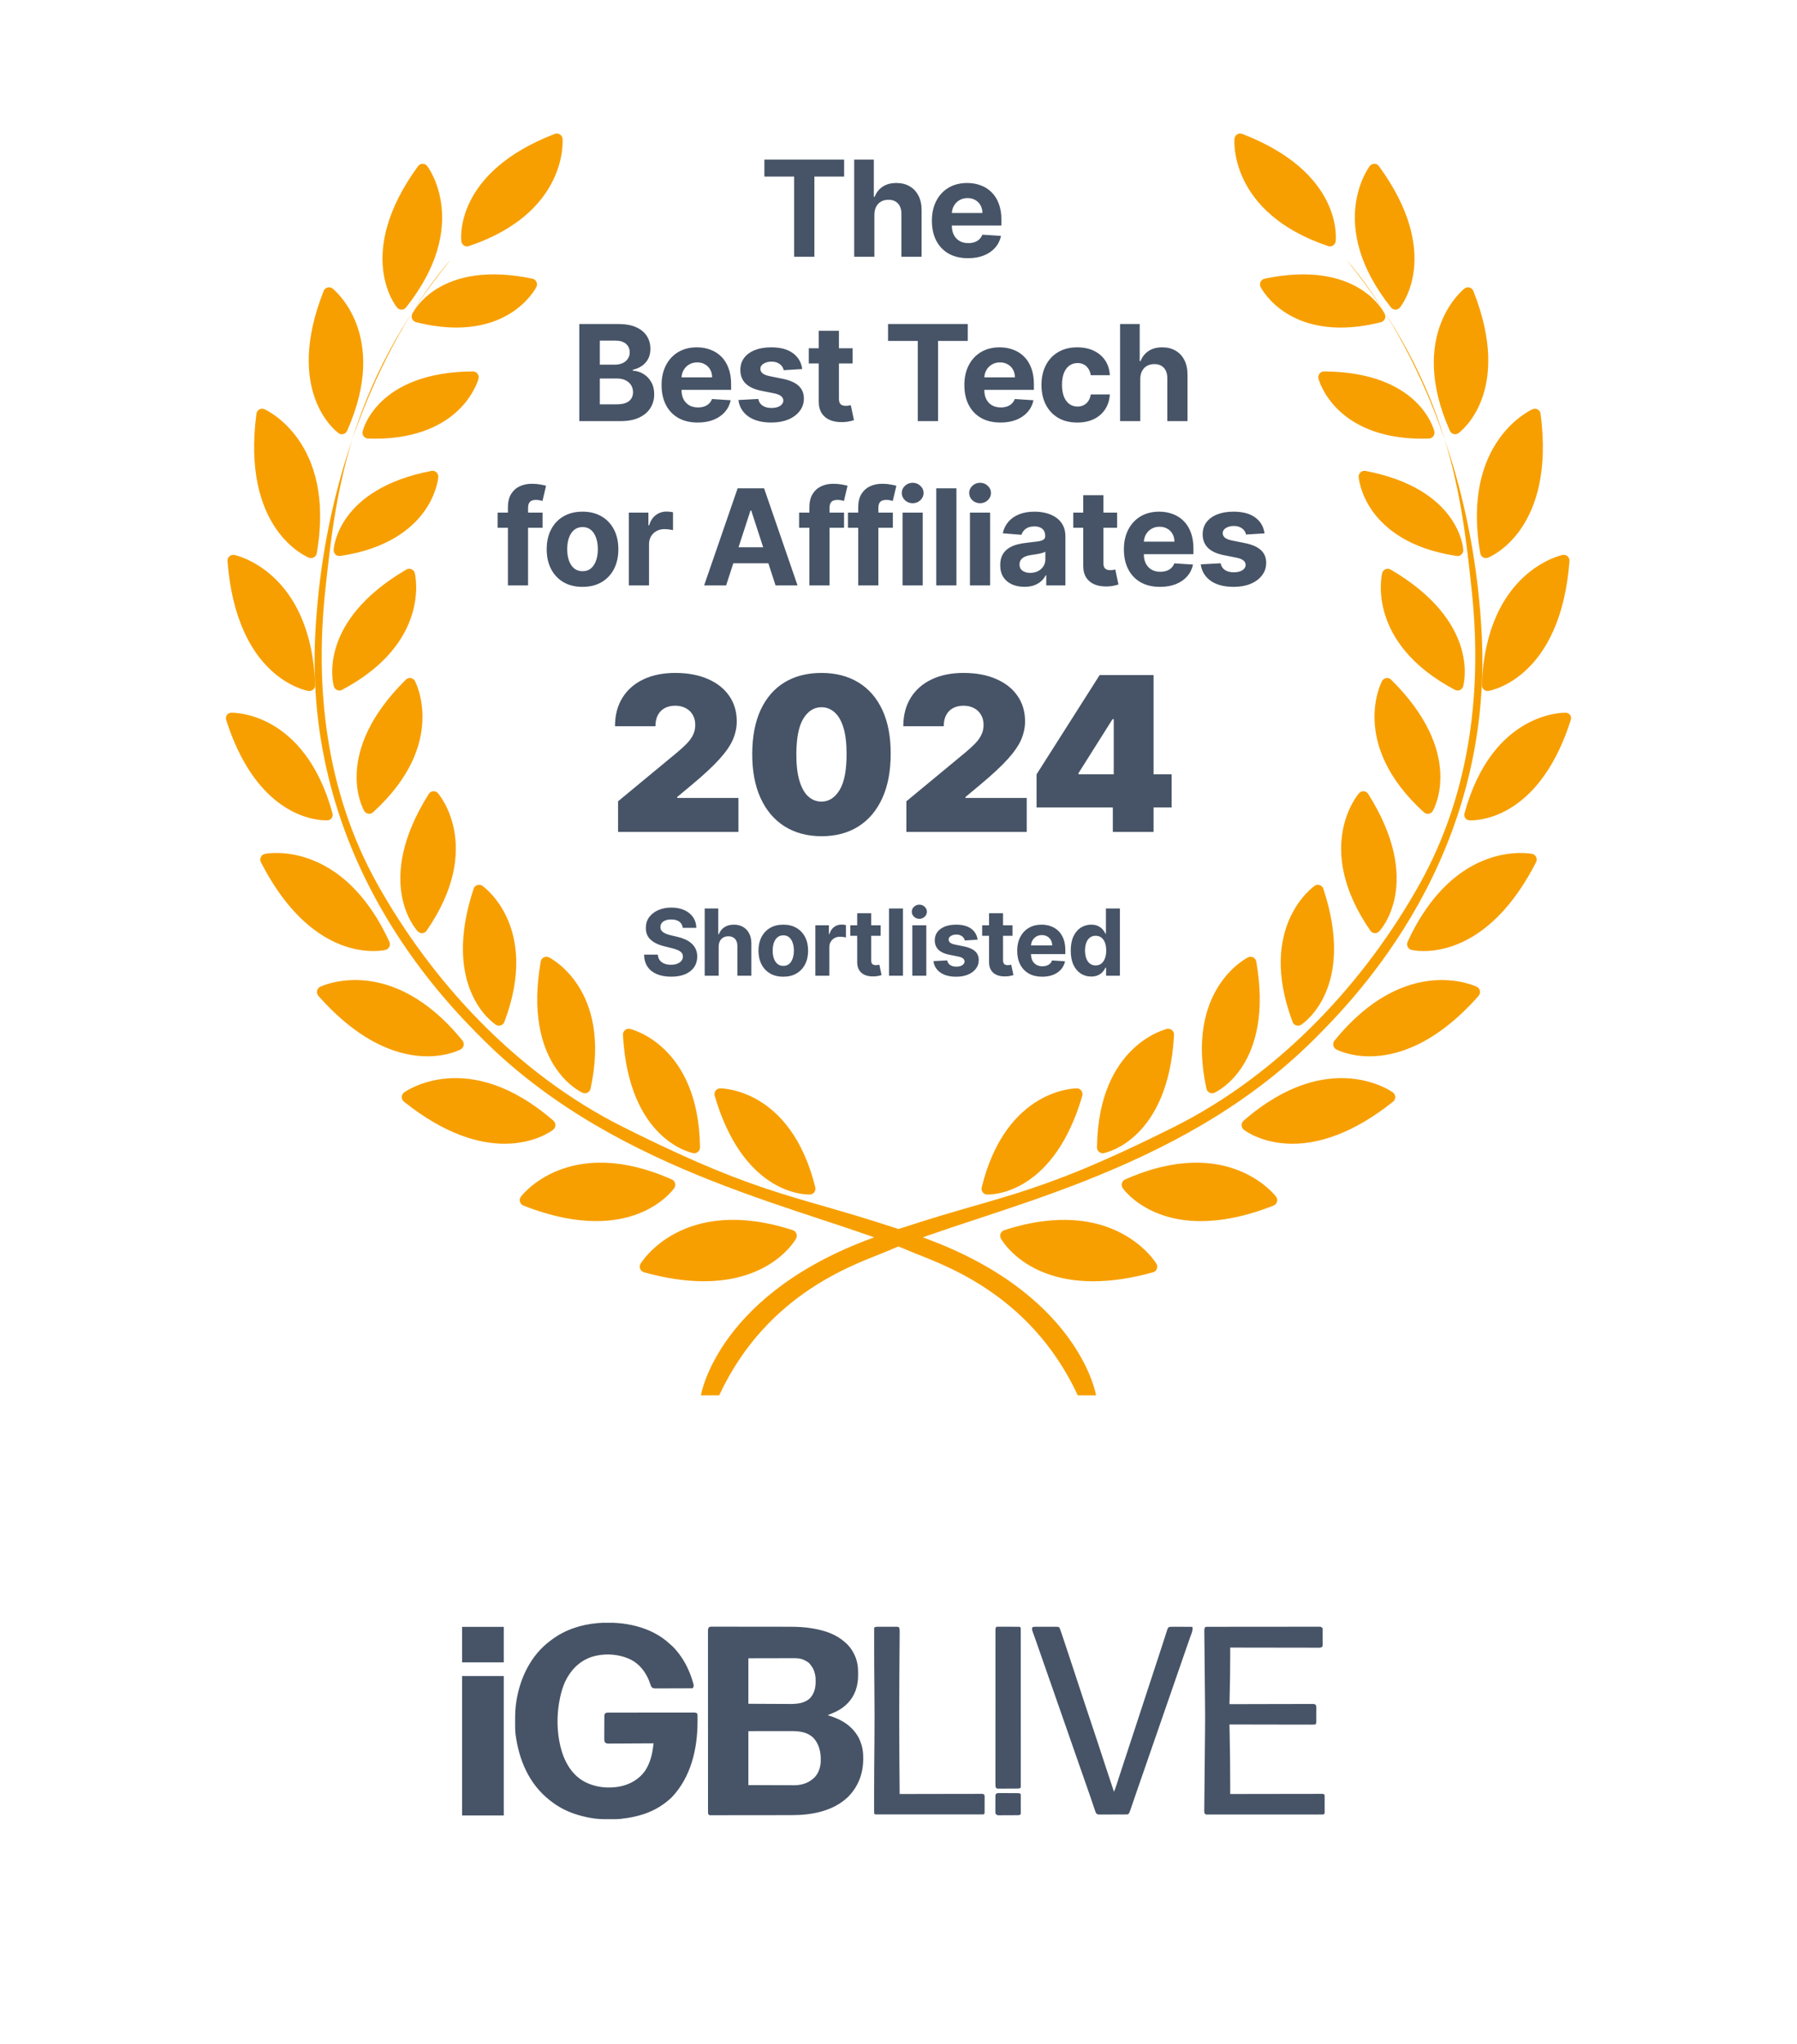
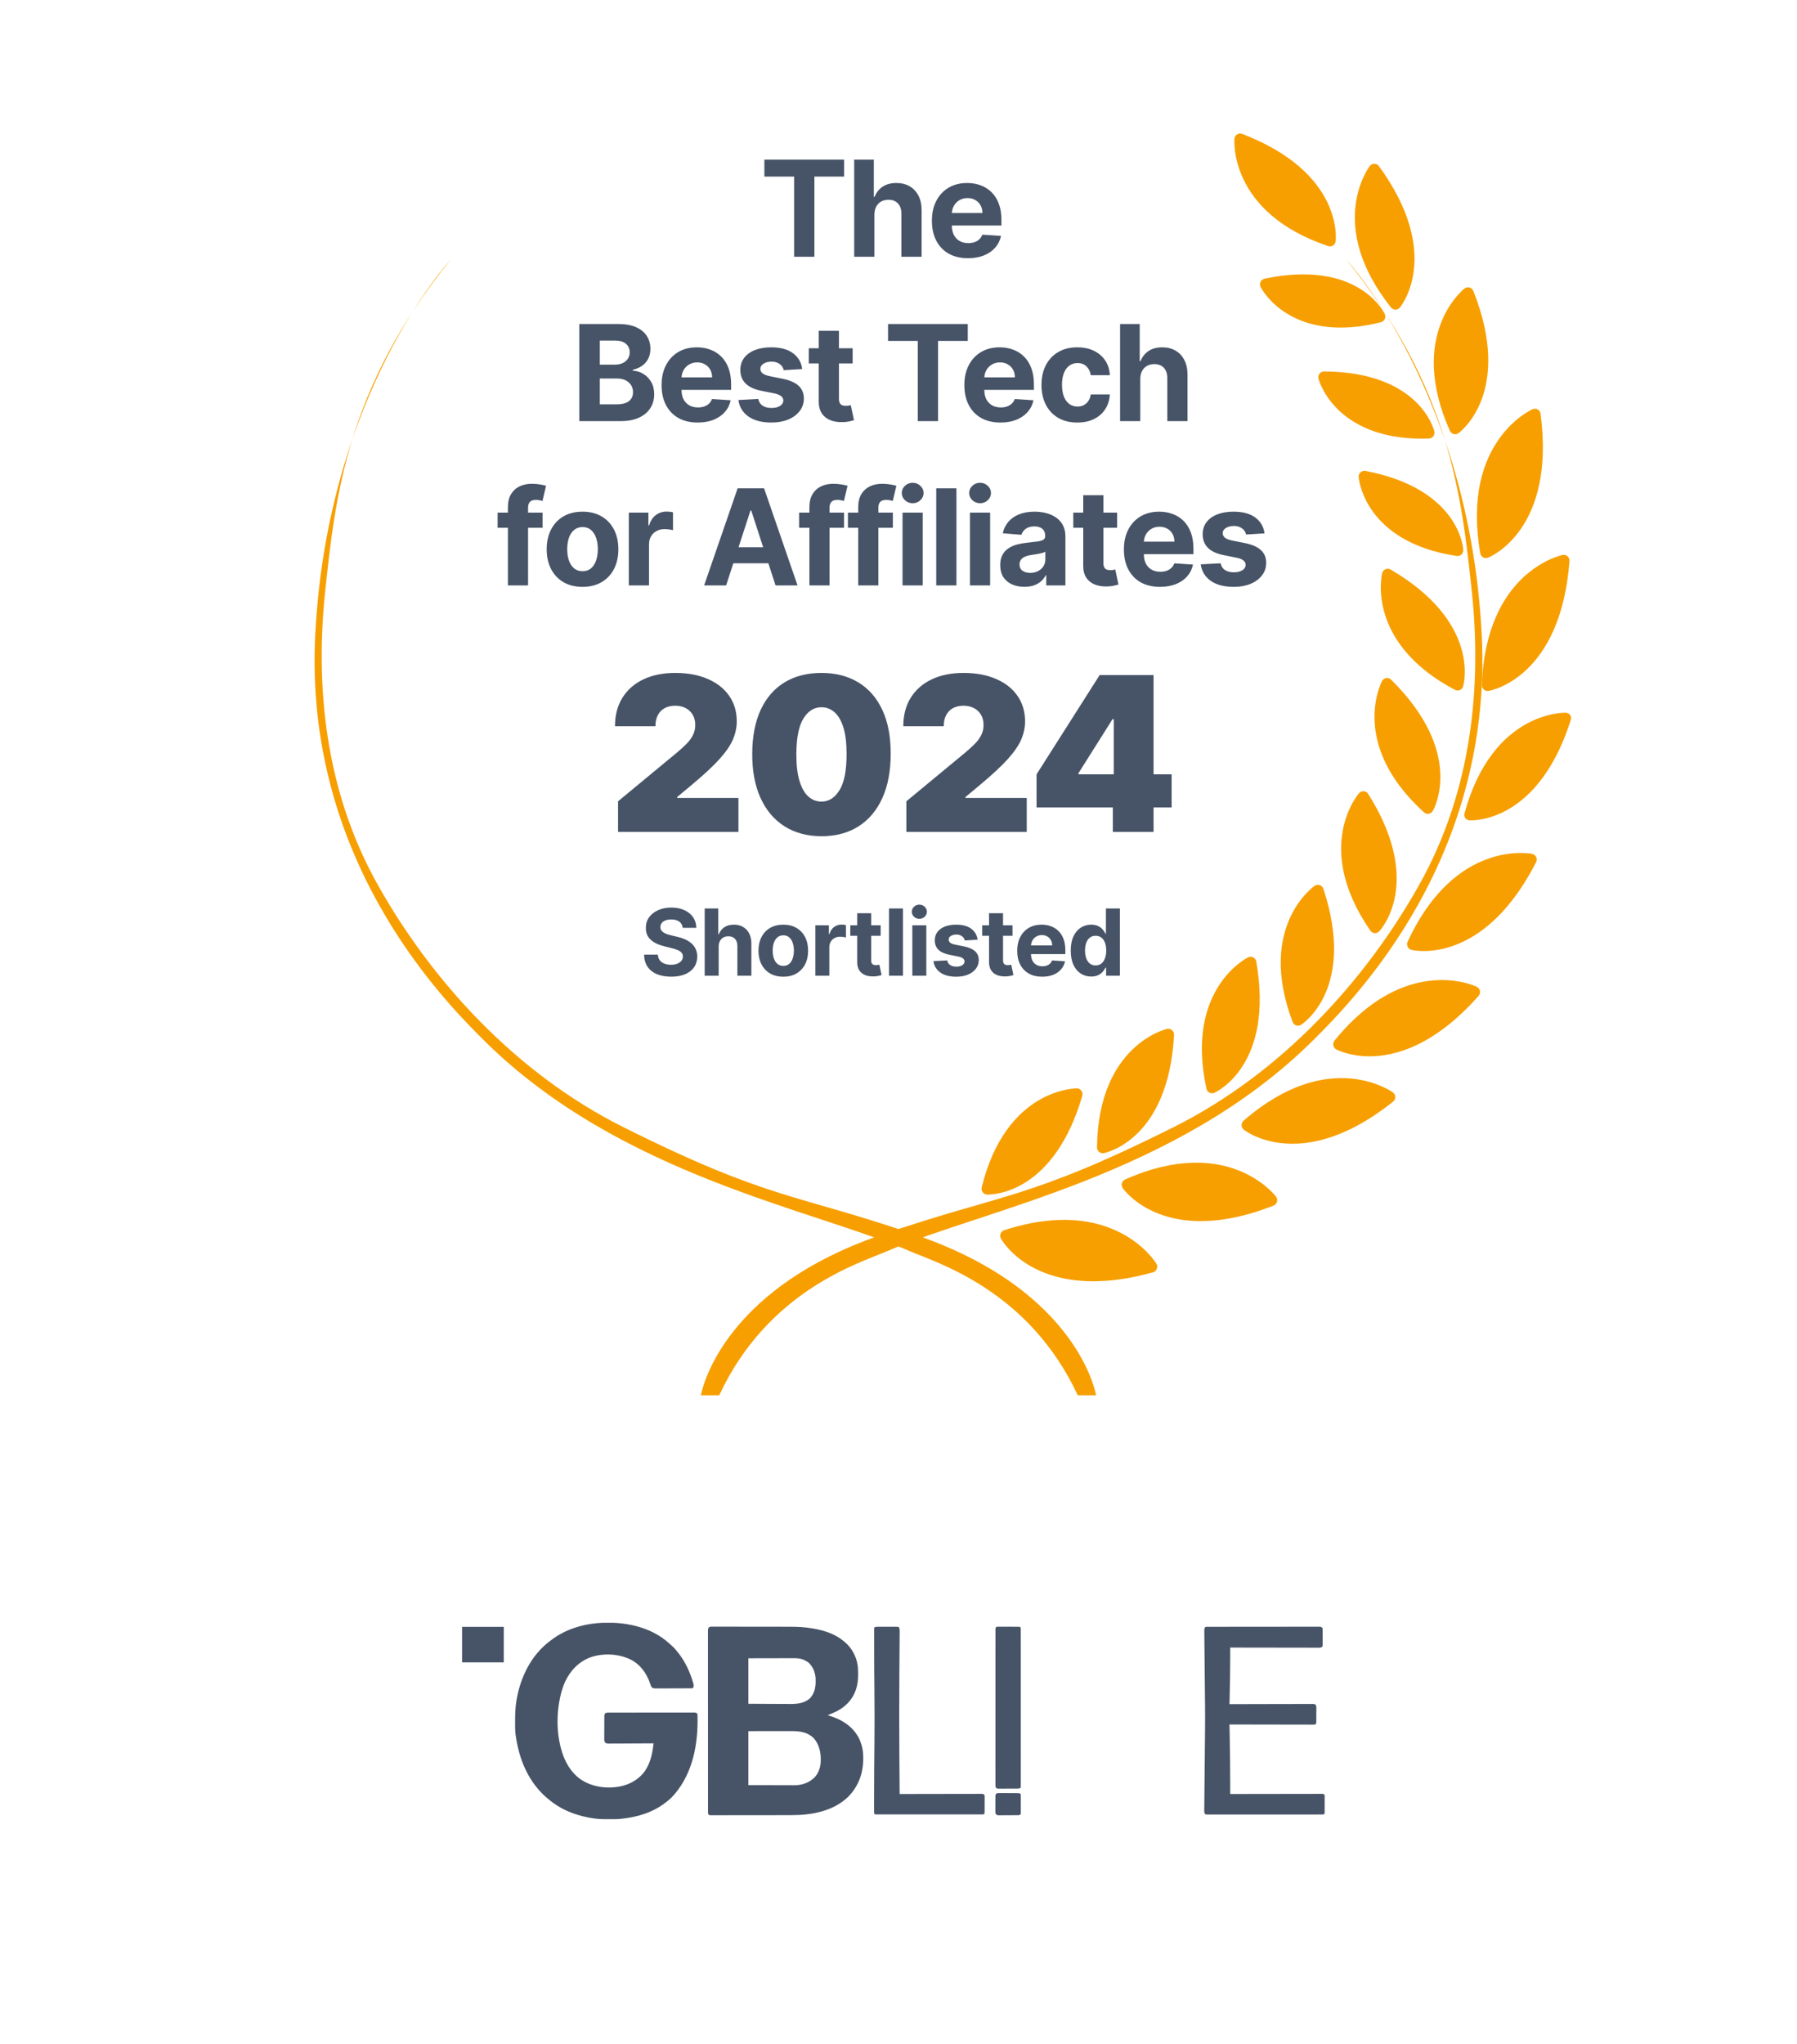
<svg xmlns="http://www.w3.org/2000/svg" width="175" height="199" viewBox="0 0 175 199" fill="none">
  <path d="M74.439 17.194V15.546H82.204V17.194H79.309V25H77.334V17.194H74.439ZM85.152 20.901V25H83.186V15.546H85.097V19.16H85.18C85.34 18.742 85.599 18.414 85.956 18.177C86.313 17.937 86.76 17.817 87.299 17.817C87.791 17.817 88.221 17.924 88.587 18.14C88.956 18.352 89.243 18.659 89.446 19.059C89.652 19.456 89.753 19.931 89.75 20.485V25H87.784V20.836C87.787 20.399 87.676 20.059 87.451 19.816C87.23 19.573 86.919 19.451 86.519 19.451C86.251 19.451 86.014 19.508 85.808 19.622C85.605 19.736 85.445 19.902 85.328 20.12C85.214 20.336 85.155 20.596 85.152 20.901ZM94.269 25.139C93.54 25.139 92.912 24.991 92.386 24.695C91.863 24.397 91.46 23.975 91.177 23.43C90.893 22.883 90.752 22.235 90.752 21.487C90.752 20.758 90.893 20.117 91.177 19.566C91.46 19.015 91.858 18.586 92.372 18.278C92.889 17.971 93.496 17.817 94.191 17.817C94.659 17.817 95.094 17.892 95.498 18.043C95.904 18.191 96.258 18.414 96.559 18.712C96.864 19.011 97.101 19.386 97.27 19.839C97.439 20.288 97.524 20.814 97.524 21.418V21.958H91.537V20.739H95.673C95.673 20.456 95.611 20.205 95.488 19.986C95.365 19.768 95.194 19.597 94.976 19.474C94.76 19.348 94.51 19.285 94.223 19.285C93.925 19.285 93.66 19.354 93.429 19.492C93.202 19.628 93.023 19.811 92.894 20.042C92.764 20.27 92.698 20.524 92.695 20.804V21.962C92.695 22.313 92.76 22.616 92.889 22.872C93.022 23.127 93.208 23.324 93.448 23.463C93.688 23.601 93.972 23.671 94.302 23.671C94.52 23.671 94.72 23.64 94.902 23.578C95.084 23.517 95.239 23.424 95.368 23.301C95.498 23.178 95.596 23.027 95.664 22.849L97.483 22.969C97.39 23.406 97.201 23.787 96.915 24.114C96.632 24.437 96.265 24.689 95.816 24.871C95.37 25.049 94.854 25.139 94.269 25.139ZM56.415 41V31.546H60.201C60.897 31.546 61.477 31.649 61.941 31.855C62.406 32.061 62.755 32.347 62.989 32.713C63.223 33.077 63.34 33.495 63.34 33.969C63.34 34.338 63.266 34.663 63.119 34.943C62.971 35.22 62.768 35.448 62.509 35.626C62.254 35.802 61.961 35.926 61.632 36V36.093C61.992 36.108 62.329 36.21 62.643 36.397C62.96 36.585 63.217 36.848 63.414 37.187C63.611 37.522 63.709 37.922 63.709 38.387C63.709 38.889 63.585 39.337 63.336 39.73C63.089 40.121 62.725 40.431 62.241 40.658C61.758 40.886 61.163 41 60.455 41H56.415ZM58.414 39.366H60.044C60.601 39.366 61.007 39.26 61.263 39.047C61.518 38.832 61.646 38.546 61.646 38.189C61.646 37.927 61.583 37.696 61.457 37.496C61.331 37.296 61.15 37.139 60.916 37.025C60.686 36.911 60.41 36.854 60.09 36.854H58.414V39.366ZM58.414 35.502H59.896C60.17 35.502 60.413 35.454 60.626 35.359C60.841 35.26 61.01 35.122 61.133 34.943C61.26 34.765 61.323 34.551 61.323 34.301C61.323 33.96 61.201 33.684 60.958 33.475C60.718 33.266 60.376 33.161 59.933 33.161H58.414V35.502ZM67.945 41.139C67.215 41.139 66.588 40.991 66.061 40.695C65.538 40.397 65.135 39.975 64.852 39.43C64.569 38.883 64.427 38.235 64.427 37.487C64.427 36.758 64.569 36.117 64.852 35.566C65.135 35.016 65.533 34.586 66.047 34.278C66.564 33.971 67.171 33.817 67.866 33.817C68.334 33.817 68.77 33.892 69.173 34.043C69.579 34.191 69.933 34.414 70.234 34.712C70.539 35.011 70.776 35.386 70.945 35.839C71.115 36.288 71.199 36.814 71.199 37.418V37.958H65.212V36.739H69.348C69.348 36.456 69.287 36.205 69.163 35.986C69.04 35.768 68.87 35.597 68.651 35.474C68.436 35.348 68.185 35.285 67.899 35.285C67.6 35.285 67.335 35.354 67.105 35.492C66.877 35.628 66.698 35.811 66.569 36.042C66.44 36.27 66.374 36.524 66.371 36.804V37.962C66.371 38.313 66.435 38.616 66.564 38.872C66.697 39.127 66.883 39.324 67.123 39.463C67.363 39.601 67.648 39.67 67.977 39.67C68.196 39.67 68.396 39.64 68.577 39.578C68.759 39.517 68.914 39.424 69.043 39.301C69.173 39.178 69.271 39.027 69.339 38.849L71.158 38.969C71.066 39.406 70.876 39.787 70.59 40.114C70.307 40.437 69.941 40.689 69.491 40.871C69.045 41.049 68.529 41.139 67.945 41.139ZM78.123 35.931L76.322 36.042C76.291 35.888 76.225 35.749 76.124 35.626C76.022 35.5 75.888 35.4 75.722 35.326C75.559 35.249 75.364 35.211 75.136 35.211C74.831 35.211 74.574 35.276 74.365 35.405C74.156 35.531 74.051 35.7 74.051 35.913C74.051 36.082 74.119 36.225 74.254 36.342C74.389 36.459 74.622 36.553 74.951 36.624L76.234 36.882C76.924 37.024 77.438 37.251 77.776 37.565C78.115 37.879 78.284 38.292 78.284 38.803C78.284 39.267 78.147 39.675 77.873 40.026C77.603 40.377 77.23 40.651 76.756 40.848C76.285 41.041 75.742 41.139 75.126 41.139C74.188 41.139 73.44 40.943 72.883 40.552C72.329 40.158 72.004 39.623 71.909 38.946L73.843 38.844C73.902 39.13 74.043 39.349 74.268 39.5C74.493 39.647 74.78 39.721 75.131 39.721C75.476 39.721 75.753 39.655 75.962 39.523C76.174 39.387 76.282 39.213 76.285 39.001C76.282 38.823 76.207 38.676 76.059 38.562C75.911 38.446 75.684 38.356 75.376 38.295L74.148 38.05C73.455 37.912 72.94 37.672 72.601 37.33C72.266 36.988 72.098 36.553 72.098 36.023C72.098 35.568 72.221 35.175 72.467 34.846C72.717 34.517 73.066 34.263 73.515 34.084C73.968 33.906 74.497 33.817 75.103 33.817C75.999 33.817 76.704 34.006 77.218 34.385C77.735 34.763 78.037 35.279 78.123 35.931ZM83.034 33.909V35.386H78.764V33.909H83.034ZM79.734 32.21H81.7V38.821C81.7 39.003 81.728 39.144 81.783 39.246C81.839 39.344 81.915 39.413 82.014 39.453C82.116 39.493 82.233 39.514 82.365 39.514C82.457 39.514 82.549 39.506 82.642 39.49C82.734 39.472 82.805 39.458 82.854 39.449L83.163 40.912C83.065 40.943 82.927 40.978 82.748 41.019C82.57 41.062 82.353 41.088 82.097 41.097C81.623 41.115 81.208 41.052 80.851 40.908C80.497 40.763 80.221 40.538 80.024 40.234C79.827 39.929 79.73 39.544 79.734 39.08V32.21ZM86.481 33.194V31.546H94.246V33.194H91.351V41H89.376V33.194H86.481ZM97.431 41.139C96.701 41.139 96.074 40.991 95.547 40.695C95.024 40.397 94.621 39.975 94.338 39.43C94.055 38.883 93.913 38.235 93.913 37.487C93.913 36.758 94.055 36.117 94.338 35.566C94.621 35.016 95.02 34.586 95.534 34.278C96.051 33.971 96.657 33.817 97.352 33.817C97.82 33.817 98.256 33.892 98.659 34.043C99.065 34.191 99.419 34.414 99.721 34.712C100.025 35.011 100.262 35.386 100.432 35.839C100.601 36.288 100.686 36.814 100.686 37.418V37.958H94.698V36.739H98.834C98.834 36.456 98.773 36.205 98.65 35.986C98.526 35.768 98.356 35.597 98.137 35.474C97.922 35.348 97.671 35.285 97.385 35.285C97.086 35.285 96.822 35.354 96.591 35.492C96.363 35.628 96.184 35.811 96.055 36.042C95.926 36.27 95.86 36.524 95.857 36.804V37.962C95.857 38.313 95.921 38.616 96.051 38.872C96.183 39.127 96.369 39.324 96.609 39.463C96.849 39.601 97.134 39.67 97.463 39.67C97.682 39.67 97.882 39.64 98.063 39.578C98.245 39.517 98.4 39.424 98.53 39.301C98.659 39.178 98.757 39.027 98.825 38.849L100.644 38.969C100.552 39.406 100.362 39.787 100.076 40.114C99.793 40.437 99.427 40.689 98.977 40.871C98.531 41.049 98.016 41.139 97.431 41.139ZM104.913 41.139C104.186 41.139 103.562 40.985 103.038 40.677C102.518 40.366 102.118 39.935 101.838 39.384C101.561 38.833 101.423 38.199 101.423 37.482C101.423 36.756 101.563 36.119 101.843 35.571C102.126 35.02 102.528 34.591 103.048 34.283C103.568 33.972 104.186 33.817 104.904 33.817C105.522 33.817 106.064 33.929 106.529 34.154C106.993 34.378 107.361 34.694 107.632 35.1C107.903 35.506 108.052 35.983 108.08 36.531H106.224C106.171 36.177 106.033 35.893 105.808 35.677C105.587 35.459 105.296 35.349 104.936 35.349C104.631 35.349 104.365 35.432 104.137 35.599C103.912 35.762 103.737 36 103.611 36.314C103.485 36.628 103.422 37.008 103.422 37.455C103.422 37.907 103.483 38.292 103.606 38.609C103.732 38.926 103.909 39.167 104.137 39.334C104.365 39.5 104.631 39.583 104.936 39.583C105.16 39.583 105.362 39.537 105.541 39.444C105.722 39.352 105.871 39.218 105.988 39.043C106.108 38.864 106.187 38.65 106.224 38.401H108.08C108.049 38.943 107.901 39.42 107.636 39.832C107.375 40.241 107.013 40.561 106.552 40.792C106.09 41.023 105.544 41.139 104.913 41.139ZM111.045 36.901V41H109.079V31.546H110.99V35.16H111.073C111.233 34.742 111.492 34.414 111.849 34.177C112.206 33.937 112.653 33.817 113.192 33.817C113.684 33.817 114.114 33.925 114.48 34.14C114.849 34.352 115.136 34.658 115.339 35.059C115.545 35.456 115.646 35.931 115.643 36.485V41H113.677V36.836C113.68 36.399 113.569 36.059 113.344 35.816C113.123 35.573 112.812 35.451 112.412 35.451C112.144 35.451 111.907 35.508 111.701 35.622C111.498 35.736 111.338 35.902 111.221 36.12C111.107 36.336 111.048 36.596 111.045 36.901ZM52.837 49.909V51.386H48.461V49.909H52.837ZM49.463 57V49.397C49.463 48.883 49.563 48.456 49.763 48.118C49.966 47.779 50.243 47.525 50.594 47.356C50.945 47.187 51.343 47.102 51.789 47.102C52.091 47.102 52.366 47.125 52.616 47.172C52.868 47.218 53.056 47.259 53.179 47.296L52.828 48.773C52.751 48.749 52.656 48.726 52.542 48.704C52.431 48.683 52.317 48.672 52.2 48.672C51.911 48.672 51.709 48.74 51.596 48.875C51.482 49.007 51.425 49.194 51.425 49.434V57H49.463ZM56.729 57.139C56.012 57.139 55.392 56.986 54.868 56.681C54.348 56.374 53.947 55.946 53.663 55.398C53.38 54.847 53.239 54.209 53.239 53.482C53.239 52.75 53.38 52.11 53.663 51.562C53.947 51.011 54.348 50.583 54.868 50.278C55.392 49.971 56.012 49.817 56.729 49.817C57.446 49.817 58.064 49.971 58.584 50.278C59.108 50.583 59.511 51.011 59.794 51.562C60.077 52.11 60.219 52.75 60.219 53.482C60.219 54.209 60.077 54.847 59.794 55.398C59.511 55.946 59.108 56.374 58.584 56.681C58.064 56.986 57.446 57.139 56.729 57.139ZM56.738 55.615C57.064 55.615 57.337 55.523 57.555 55.338C57.774 55.15 57.938 54.895 58.049 54.572C58.163 54.249 58.22 53.881 58.22 53.468C58.22 53.056 58.163 52.688 58.049 52.365C57.938 52.042 57.774 51.786 57.555 51.599C57.337 51.411 57.064 51.317 56.738 51.317C56.409 51.317 56.132 51.411 55.907 51.599C55.685 51.786 55.518 52.042 55.404 52.365C55.293 52.688 55.238 53.056 55.238 53.468C55.238 53.881 55.293 54.249 55.404 54.572C55.518 54.895 55.685 55.15 55.907 55.338C56.132 55.523 56.409 55.615 56.738 55.615ZM61.237 57V49.909H63.144V51.146H63.218C63.347 50.706 63.564 50.374 63.869 50.149C64.174 49.921 64.524 49.807 64.921 49.807C65.02 49.807 65.126 49.814 65.24 49.826C65.354 49.838 65.454 49.855 65.54 49.877V51.622C65.448 51.594 65.32 51.569 65.157 51.548C64.994 51.526 64.844 51.516 64.709 51.516C64.42 51.516 64.161 51.579 63.934 51.705C63.709 51.828 63.53 52 63.398 52.222C63.269 52.444 63.204 52.699 63.204 52.988V57H61.237ZM70.712 57H68.57L71.834 47.545H74.41L77.669 57H75.527L73.159 49.706H73.085L70.712 57ZM70.578 53.284H75.638V54.844H70.578V53.284ZM82.197 49.909V51.386H77.82V49.909H82.197ZM78.822 57V49.397C78.822 48.883 78.922 48.456 79.122 48.118C79.325 47.779 79.602 47.525 79.953 47.356C80.304 47.187 80.702 47.102 81.149 47.102C81.45 47.102 81.726 47.125 81.975 47.172C82.227 47.218 82.415 47.259 82.538 47.296L82.187 48.773C82.11 48.749 82.015 48.726 81.901 48.704C81.79 48.683 81.676 48.672 81.559 48.672C81.27 48.672 81.069 48.74 80.955 48.875C80.841 49.007 80.784 49.194 80.784 49.434V57H78.822ZM86.951 49.909V51.386H82.575V49.909H86.951ZM83.576 57V49.397C83.576 48.883 83.677 48.456 83.877 48.118C84.08 47.779 84.357 47.525 84.707 47.356C85.058 47.187 85.457 47.102 85.903 47.102C86.205 47.102 86.48 47.125 86.73 47.172C86.982 47.218 87.17 47.259 87.293 47.296L86.942 48.773C86.865 48.749 86.77 48.726 86.656 48.704C86.545 48.683 86.431 48.672 86.314 48.672C86.025 48.672 85.823 48.74 85.709 48.875C85.595 49.007 85.538 49.194 85.538 49.434V57H83.576ZM87.893 57V49.909H89.859V57H87.893ZM88.88 48.995C88.588 48.995 88.337 48.898 88.128 48.704C87.922 48.507 87.819 48.272 87.819 47.998C87.819 47.727 87.922 47.495 88.128 47.301C88.337 47.104 88.588 47.005 88.88 47.005C89.173 47.005 89.422 47.104 89.628 47.301C89.838 47.495 89.942 47.727 89.942 47.998C89.942 48.272 89.838 48.507 89.628 48.704C89.422 48.898 89.173 48.995 88.88 48.995ZM93.141 47.545V57H91.175V47.545H93.141ZM94.457 57V49.909H96.423V57H94.457ZM95.445 48.995C95.152 48.995 94.901 48.898 94.692 48.704C94.486 48.507 94.383 48.272 94.383 47.998C94.383 47.727 94.486 47.495 94.692 47.301C94.901 47.104 95.152 47.005 95.445 47.005C95.737 47.005 95.986 47.104 96.192 47.301C96.402 47.495 96.506 47.727 96.506 47.998C96.506 48.272 96.402 48.507 96.192 48.704C95.986 48.898 95.737 48.995 95.445 48.995ZM99.761 57.134C99.308 57.134 98.905 57.055 98.551 56.898C98.197 56.738 97.917 56.503 97.711 56.192C97.508 55.878 97.406 55.487 97.406 55.02C97.406 54.626 97.478 54.295 97.623 54.027C97.768 53.759 97.965 53.544 98.214 53.381C98.463 53.218 98.746 53.094 99.064 53.011C99.384 52.928 99.719 52.87 100.07 52.836C100.482 52.793 100.815 52.753 101.067 52.716C101.319 52.676 101.503 52.617 101.616 52.541C101.73 52.464 101.787 52.35 101.787 52.199V52.171C101.787 51.879 101.695 51.653 101.51 51.492C101.329 51.333 101.07 51.252 100.735 51.252C100.381 51.252 100.099 51.331 99.89 51.488C99.681 51.642 99.542 51.836 99.474 52.07L97.656 51.922C97.748 51.491 97.929 51.119 98.2 50.805C98.471 50.488 98.82 50.245 99.248 50.075C99.679 49.903 100.178 49.817 100.744 49.817C101.138 49.817 101.515 49.863 101.875 49.955C102.238 50.048 102.56 50.191 102.84 50.385C103.123 50.578 103.346 50.828 103.509 51.133C103.672 51.434 103.754 51.796 103.754 52.217V57H101.889V56.017H101.833C101.72 56.238 101.567 56.434 101.376 56.603C101.186 56.769 100.956 56.9 100.688 56.995C100.421 57.088 100.111 57.134 99.761 57.134ZM100.324 55.777C100.613 55.777 100.869 55.72 101.09 55.606C101.312 55.489 101.486 55.332 101.612 55.135C101.738 54.938 101.801 54.715 101.801 54.466V53.713C101.74 53.753 101.655 53.79 101.547 53.824C101.443 53.855 101.324 53.884 101.192 53.912C101.059 53.936 100.927 53.959 100.795 53.981C100.662 53.999 100.542 54.016 100.435 54.032C100.204 54.066 100.002 54.119 99.83 54.193C99.657 54.267 99.524 54.367 99.428 54.493C99.333 54.616 99.285 54.77 99.285 54.955C99.285 55.223 99.382 55.427 99.576 55.569C99.773 55.707 100.022 55.777 100.324 55.777ZM108.791 49.909V51.386H104.521V49.909H108.791ZM105.49 48.21H107.457V54.821C107.457 55.003 107.485 55.144 107.54 55.246C107.596 55.344 107.673 55.413 107.771 55.453C107.873 55.493 107.99 55.514 108.122 55.514C108.214 55.514 108.307 55.506 108.399 55.49C108.491 55.472 108.562 55.458 108.611 55.449L108.921 56.912C108.822 56.943 108.684 56.978 108.505 57.019C108.327 57.062 108.11 57.088 107.854 57.097C107.38 57.115 106.965 57.052 106.608 56.908C106.254 56.763 105.978 56.538 105.781 56.234C105.584 55.929 105.487 55.544 105.49 55.08V48.21ZM112.968 57.139C112.238 57.139 111.61 56.991 111.084 56.695C110.561 56.397 110.158 55.975 109.875 55.43C109.591 54.883 109.45 54.235 109.45 53.487C109.45 52.758 109.591 52.117 109.875 51.566C110.158 51.016 110.556 50.586 111.07 50.278C111.587 49.971 112.194 49.817 112.889 49.817C113.357 49.817 113.792 49.892 114.196 50.043C114.602 50.191 114.956 50.414 115.257 50.712C115.562 51.011 115.799 51.386 115.968 51.839C116.138 52.288 116.222 52.814 116.222 53.418V53.958H110.235V52.739H114.371C114.371 52.456 114.31 52.205 114.186 51.986C114.063 51.768 113.893 51.597 113.674 51.474C113.459 51.348 113.208 51.285 112.922 51.285C112.623 51.285 112.358 51.354 112.127 51.492C111.9 51.628 111.721 51.811 111.592 52.042C111.463 52.27 111.397 52.524 111.393 52.804V53.962C111.393 54.313 111.458 54.616 111.587 54.872C111.72 55.127 111.906 55.324 112.146 55.463C112.386 55.601 112.671 55.67 113 55.67C113.219 55.67 113.419 55.64 113.6 55.578C113.782 55.517 113.937 55.424 114.066 55.301C114.196 55.178 114.294 55.027 114.362 54.849L116.181 54.969C116.088 55.406 115.899 55.787 115.613 56.114C115.33 56.437 114.964 56.689 114.514 56.871C114.068 57.049 113.552 57.139 112.968 57.139ZM123.146 51.931L121.345 52.042C121.314 51.888 121.248 51.749 121.147 51.626C121.045 51.5 120.911 51.4 120.745 51.326C120.582 51.249 120.386 51.211 120.159 51.211C119.854 51.211 119.597 51.276 119.388 51.405C119.178 51.531 119.074 51.7 119.074 51.913C119.074 52.082 119.142 52.225 119.277 52.342C119.412 52.459 119.645 52.553 119.974 52.624L121.257 52.882C121.947 53.024 122.461 53.251 122.799 53.565C123.138 53.879 123.307 54.292 123.307 54.803C123.307 55.267 123.17 55.675 122.896 56.026C122.625 56.377 122.253 56.651 121.779 56.848C121.308 57.041 120.765 57.139 120.149 57.139C119.211 57.139 118.463 56.943 117.906 56.552C117.352 56.158 117.027 55.623 116.932 54.946L118.866 54.844C118.925 55.13 119.066 55.349 119.291 55.5C119.515 55.647 119.803 55.721 120.154 55.721C120.499 55.721 120.776 55.655 120.985 55.523C121.197 55.387 121.305 55.213 121.308 55.001C121.305 54.823 121.23 54.676 121.082 54.562C120.934 54.446 120.706 54.356 120.399 54.295L119.171 54.05C118.478 53.912 117.963 53.672 117.624 53.33C117.289 52.988 117.121 52.553 117.121 52.023C117.121 51.568 117.244 51.175 117.49 50.846C117.74 50.517 118.089 50.263 118.538 50.084C118.991 49.906 119.52 49.817 120.126 49.817C121.022 49.817 121.727 50.006 122.241 50.385C122.758 50.763 123.059 51.279 123.146 51.931Z" fill="#475467" />
  <path d="M66.485 90.337C66.459 90.079 66.35 89.879 66.156 89.736C65.962 89.593 65.699 89.522 65.366 89.522C65.141 89.522 64.95 89.554 64.794 89.618C64.639 89.68 64.519 89.766 64.436 89.877C64.355 89.988 64.315 90.113 64.315 90.254C64.311 90.371 64.335 90.473 64.388 90.561C64.444 90.648 64.519 90.724 64.615 90.788C64.711 90.849 64.822 90.904 64.948 90.951C65.073 90.995 65.208 91.034 65.35 91.066L65.939 91.206C66.224 91.27 66.486 91.356 66.725 91.462C66.963 91.569 67.17 91.7 67.345 91.855C67.519 92.011 67.655 92.194 67.751 92.405C67.849 92.616 67.899 92.858 67.901 93.13C67.899 93.531 67.796 93.878 67.594 94.172C67.394 94.464 67.104 94.691 66.725 94.853C66.348 95.013 65.893 95.093 65.36 95.093C64.832 95.093 64.371 95.012 63.979 94.85C63.589 94.688 63.285 94.448 63.065 94.131C62.848 93.811 62.734 93.416 62.723 92.945H64.062C64.077 93.164 64.14 93.348 64.251 93.495C64.364 93.64 64.514 93.749 64.702 93.824C64.891 93.896 65.105 93.933 65.344 93.933C65.578 93.933 65.782 93.898 65.954 93.83C66.129 93.762 66.264 93.667 66.36 93.546C66.456 93.424 66.504 93.285 66.504 93.127C66.504 92.98 66.46 92.856 66.373 92.756C66.288 92.656 66.162 92.571 65.996 92.501C65.832 92.43 65.631 92.367 65.392 92.309L64.679 92.13C64.127 91.996 63.692 91.786 63.372 91.5C63.053 91.215 62.894 90.83 62.896 90.347C62.894 89.95 62.999 89.604 63.212 89.308C63.428 89.012 63.723 88.781 64.098 88.614C64.473 88.448 64.899 88.365 65.376 88.365C65.862 88.365 66.286 88.448 66.648 88.614C67.012 88.781 67.296 89.012 67.498 89.308C67.701 89.604 67.805 89.947 67.811 90.337H66.485ZM69.988 92.162V95H68.626V88.454H69.949V90.957H70.007C70.118 90.667 70.297 90.44 70.544 90.276C70.791 90.11 71.101 90.027 71.474 90.027C71.815 90.027 72.112 90.102 72.365 90.251C72.621 90.398 72.819 90.61 72.96 90.887C73.103 91.162 73.173 91.491 73.171 91.874V95H71.809V92.117C71.811 91.815 71.735 91.579 71.579 91.411C71.426 91.243 71.211 91.158 70.934 91.158C70.748 91.158 70.584 91.198 70.442 91.277C70.301 91.356 70.19 91.471 70.109 91.622C70.03 91.771 69.99 91.951 69.988 92.162ZM76.28 95.096C75.784 95.096 75.355 94.99 74.992 94.779C74.632 94.566 74.354 94.27 74.158 93.891C73.962 93.51 73.864 93.067 73.864 92.565C73.864 92.058 73.962 91.614 74.158 91.235C74.354 90.854 74.632 90.558 74.992 90.347C75.355 90.133 75.784 90.027 76.28 90.027C76.777 90.027 77.205 90.133 77.565 90.347C77.927 90.558 78.207 90.854 78.403 91.235C78.599 91.614 78.697 92.058 78.697 92.565C78.697 93.067 78.599 93.51 78.403 93.891C78.207 94.27 77.927 94.566 77.565 94.779C77.205 94.99 76.777 95.096 76.28 95.096ZM76.287 94.041C76.513 94.041 76.701 93.977 76.853 93.849C77.004 93.719 77.118 93.543 77.194 93.319C77.273 93.095 77.313 92.841 77.313 92.555C77.313 92.269 77.273 92.015 77.194 91.791C77.118 91.567 77.004 91.391 76.853 91.261C76.701 91.131 76.513 91.066 76.287 91.066C76.059 91.066 75.867 91.131 75.712 91.261C75.558 91.391 75.442 91.567 75.363 91.791C75.286 92.015 75.248 92.269 75.248 92.555C75.248 92.841 75.286 93.095 75.363 93.319C75.442 93.543 75.558 93.719 75.712 93.849C75.867 93.977 76.059 94.041 76.287 94.041ZM79.402 95V90.091H80.722V90.947H80.773C80.862 90.643 81.013 90.413 81.224 90.257C81.434 90.099 81.677 90.021 81.952 90.021C82.02 90.021 82.094 90.025 82.173 90.033C82.252 90.042 82.321 90.054 82.381 90.069V91.277C82.317 91.257 82.228 91.24 82.115 91.225C82.002 91.211 81.899 91.203 81.805 91.203C81.605 91.203 81.426 91.247 81.268 91.334C81.113 91.419 80.989 91.539 80.898 91.692C80.808 91.846 80.763 92.022 80.763 92.223V95H79.402ZM85.762 90.091V91.114H82.805V90.091H85.762ZM83.477 88.915H84.838V93.492C84.838 93.617 84.857 93.715 84.896 93.785C84.934 93.854 84.987 93.902 85.055 93.929C85.126 93.957 85.207 93.971 85.298 93.971C85.362 93.971 85.426 93.966 85.49 93.955C85.554 93.942 85.603 93.933 85.637 93.926L85.851 94.939C85.783 94.961 85.687 94.985 85.564 95.013C85.44 95.043 85.29 95.061 85.113 95.067C84.785 95.08 84.497 95.036 84.25 94.936C84.005 94.836 83.814 94.68 83.678 94.469C83.542 94.258 83.474 93.992 83.477 93.671V88.915ZM87.936 88.454V95H86.574V88.454H87.936ZM88.846 95V90.091H90.208V95H88.846ZM89.53 89.458C89.328 89.458 89.154 89.391 89.009 89.257C88.867 89.12 88.795 88.957 88.795 88.768C88.795 88.58 88.867 88.419 89.009 88.285C89.154 88.149 89.328 88.081 89.53 88.081C89.733 88.081 89.905 88.149 90.048 88.285C90.193 88.419 90.265 88.58 90.265 88.768C90.265 88.957 90.193 89.12 90.048 89.257C89.905 89.391 89.733 89.458 89.53 89.458ZM95.203 91.491L93.957 91.567C93.935 91.461 93.889 91.365 93.819 91.28C93.749 91.192 93.656 91.123 93.541 91.072C93.428 91.019 93.293 90.992 93.135 90.992C92.924 90.992 92.746 91.037 92.601 91.126C92.457 91.214 92.384 91.331 92.384 91.478C92.384 91.595 92.431 91.694 92.525 91.775C92.618 91.856 92.779 91.921 93.007 91.97L93.896 92.149C94.373 92.247 94.729 92.405 94.963 92.622C95.198 92.84 95.315 93.125 95.315 93.479C95.315 93.8 95.22 94.083 95.03 94.326C94.843 94.569 94.585 94.758 94.257 94.894C93.931 95.029 93.555 95.096 93.129 95.096C92.479 95.096 91.961 94.961 91.575 94.69C91.192 94.417 90.967 94.046 90.901 93.578L92.24 93.507C92.281 93.706 92.379 93.857 92.534 93.961C92.69 94.064 92.889 94.115 93.132 94.115C93.371 94.115 93.562 94.069 93.707 93.977C93.854 93.883 93.929 93.763 93.931 93.616C93.929 93.493 93.876 93.391 93.774 93.312C93.672 93.231 93.514 93.17 93.301 93.127L92.451 92.958C91.972 92.862 91.615 92.696 91.38 92.459C91.148 92.223 91.032 91.921 91.032 91.555C91.032 91.239 91.117 90.968 91.288 90.74C91.46 90.512 91.702 90.336 92.013 90.212C92.326 90.089 92.693 90.027 93.113 90.027C93.733 90.027 94.221 90.158 94.576 90.42C94.934 90.682 95.143 91.039 95.203 91.491ZM98.603 90.091V91.114H95.647V90.091H98.603ZM96.318 88.915H97.68V93.492C97.68 93.617 97.699 93.715 97.737 93.785C97.775 93.854 97.829 93.902 97.897 93.929C97.967 93.957 98.048 93.971 98.14 93.971C98.204 93.971 98.268 93.966 98.332 93.955C98.395 93.942 98.445 93.933 98.479 93.926L98.693 94.939C98.624 94.961 98.529 94.985 98.405 95.013C98.281 95.043 98.131 95.061 97.954 95.067C97.626 95.08 97.339 95.036 97.091 94.936C96.847 94.836 96.656 94.68 96.519 94.469C96.383 94.258 96.316 93.992 96.318 93.671V88.915ZM101.495 95.096C100.99 95.096 100.555 94.994 100.191 94.789C99.828 94.582 99.549 94.29 99.353 93.913C99.157 93.534 99.059 93.086 99.059 92.568C99.059 92.063 99.157 91.62 99.353 91.238C99.549 90.857 99.825 90.56 100.181 90.347C100.539 90.133 100.959 90.027 101.44 90.027C101.764 90.027 102.066 90.079 102.345 90.184C102.626 90.286 102.871 90.44 103.08 90.647C103.291 90.854 103.455 91.114 103.572 91.427C103.689 91.738 103.748 92.102 103.748 92.52V92.894H99.603V92.05H102.466C102.466 91.854 102.424 91.68 102.338 91.529C102.253 91.378 102.135 91.26 101.984 91.174C101.834 91.087 101.661 91.043 101.463 91.043C101.256 91.043 101.073 91.091 100.913 91.187C100.755 91.281 100.632 91.408 100.542 91.567C100.453 91.725 100.407 91.901 100.405 92.095V92.897C100.405 93.14 100.45 93.35 100.539 93.527C100.631 93.704 100.76 93.84 100.926 93.936C101.092 94.032 101.289 94.079 101.517 94.079C101.668 94.079 101.807 94.058 101.932 94.016C102.058 93.973 102.166 93.909 102.255 93.824C102.345 93.739 102.413 93.634 102.46 93.511L103.719 93.594C103.655 93.896 103.524 94.16 103.326 94.386C103.13 94.61 102.876 94.785 102.565 94.91C102.256 95.034 101.899 95.096 101.495 95.096ZM106.265 95.08C105.892 95.08 105.555 94.984 105.252 94.792C104.952 94.598 104.713 94.314 104.536 93.939C104.361 93.562 104.274 93.099 104.274 92.552C104.274 91.989 104.365 91.522 104.546 91.149C104.727 90.774 104.968 90.494 105.268 90.308C105.571 90.121 105.902 90.027 106.262 90.027C106.537 90.027 106.766 90.074 106.949 90.168C107.135 90.259 107.284 90.374 107.397 90.513C107.512 90.649 107.599 90.783 107.659 90.915H107.7V88.454H109.059V95H107.716V94.214H107.659C107.595 94.35 107.504 94.485 107.387 94.62C107.272 94.752 107.122 94.862 106.936 94.949C106.753 95.036 106.529 95.08 106.265 95.08ZM106.697 93.996C106.916 93.996 107.102 93.937 107.253 93.817C107.406 93.696 107.523 93.527 107.604 93.309C107.687 93.092 107.729 92.837 107.729 92.546C107.729 92.254 107.689 92 107.608 91.785C107.527 91.57 107.409 91.403 107.256 91.286C107.103 91.169 106.916 91.11 106.697 91.11C106.473 91.11 106.284 91.171 106.131 91.293C105.978 91.414 105.861 91.582 105.783 91.798C105.704 92.013 105.664 92.262 105.664 92.546C105.664 92.831 105.704 93.084 105.783 93.303C105.864 93.52 105.98 93.691 106.131 93.814C106.284 93.936 106.473 93.996 106.697 93.996Z" fill="#475467" />
  <path d="M60.19 81V78.017L65.887 73.304C66.265 72.991 66.588 72.697 66.856 72.424C67.13 72.146 67.339 71.86 67.483 71.566C67.632 71.273 67.707 70.947 67.707 70.59C67.707 70.197 67.622 69.861 67.453 69.583C67.289 69.304 67.06 69.091 66.767 68.941C66.474 68.787 66.136 68.71 65.753 68.71C65.37 68.71 65.032 68.787 64.739 68.941C64.45 69.096 64.227 69.322 64.067 69.62C63.908 69.918 63.829 70.281 63.829 70.709H59.891C59.891 69.635 60.132 68.71 60.615 67.935C61.097 67.159 61.778 66.562 62.658 66.145C63.538 65.727 64.57 65.519 65.753 65.519C66.976 65.519 68.035 65.715 68.93 66.108C69.829 66.495 70.523 67.042 71.01 67.748C71.502 68.454 71.749 69.282 71.749 70.231C71.749 70.818 71.627 71.402 71.383 71.984C71.139 72.561 70.702 73.2 70.071 73.901C69.439 74.602 68.542 75.437 67.379 76.406L65.947 77.599V77.689H71.913V81H60.19ZM79.998 81.418C78.611 81.413 77.412 81.092 76.403 80.456C75.394 79.819 74.616 78.902 74.069 77.704C73.522 76.506 73.251 75.069 73.256 73.394C73.261 71.713 73.535 70.286 74.077 69.113C74.624 67.94 75.399 67.047 76.403 66.436C77.412 65.824 78.611 65.519 79.998 65.519C81.385 65.519 82.583 65.827 83.592 66.443C84.602 67.055 85.379 67.947 85.926 69.12C86.473 70.294 86.744 71.718 86.739 73.394C86.739 75.079 86.466 76.521 85.919 77.719C85.372 78.917 84.594 79.834 83.585 80.471C82.581 81.102 81.385 81.418 79.998 81.418ZM79.998 78.047C80.714 78.047 81.3 77.674 81.758 76.928C82.22 76.178 82.449 74.999 82.444 73.394C82.444 72.344 82.339 71.487 82.131 70.821C81.922 70.154 81.633 69.662 81.266 69.344C80.898 69.021 80.475 68.859 79.998 68.859C79.282 68.859 78.698 69.222 78.245 69.948C77.793 70.674 77.562 71.822 77.552 73.394C77.547 74.462 77.649 75.342 77.858 76.033C78.066 76.719 78.355 77.227 78.723 77.555C79.095 77.883 79.52 78.047 79.998 78.047ZM88.266 81V78.017L93.963 73.304C94.341 72.991 94.664 72.697 94.933 72.424C95.206 72.146 95.415 71.86 95.559 71.566C95.708 71.273 95.783 70.947 95.783 70.59C95.783 70.197 95.698 69.861 95.529 69.583C95.365 69.304 95.136 69.091 94.843 68.941C94.55 68.787 94.212 68.71 93.829 68.71C93.446 68.71 93.108 68.787 92.815 68.941C92.526 69.096 92.303 69.322 92.144 69.62C91.984 69.918 91.905 70.281 91.905 70.709H87.967C87.967 69.635 88.209 68.71 88.691 67.935C89.173 67.159 89.854 66.562 90.734 66.145C91.614 65.727 92.646 65.519 93.829 65.519C95.052 65.519 96.111 65.715 97.006 66.108C97.906 66.495 98.599 67.042 99.086 67.748C99.579 68.454 99.825 69.282 99.825 70.231C99.825 70.818 99.703 71.402 99.459 71.984C99.216 72.561 98.778 73.2 98.147 73.901C97.515 74.602 96.618 75.437 95.454 76.406L94.023 77.599V77.689H99.989V81H88.266ZM100.945 78.614V75.392L107.089 65.727H110.013V70.023H108.342L105.031 75.273V75.392H114.099V78.614H100.945ZM108.372 81V77.629L108.462 76.227V65.727H112.339V81H108.372Z" fill="#475467" />
-   <path d="M43.849 25.332C43.849 25.332 31.91 38.147 30.701 61.78C29.596 83.35 42.73 96.946 47.172 101.339C60.454 114.477 79.184 117.738 88.618 121.824C91.229 122.955 100.182 125.593 104.959 135.853H106.739C106.739 135.853 105.112 125.742 89.306 120.277C77.426 116.17 75.09 116.936 60.68 109.729C50.193 104.485 41.986 95.44 36.753 86.083C31.636 76.934 30.689 66.725 31.673 57.525C32.657 48.325 33.777 37.771 43.849 25.332Z" fill="#F79F00" />
-   <path d="M33.047 67.232C32.973 67.232 32.898 67.217 32.828 67.186C32.673 67.119 32.557 66.986 32.51 66.823C32.438 66.569 30.837 60.553 39.574 55.452C39.724 55.364 39.908 55.352 40.068 55.419C40.229 55.486 40.349 55.626 40.394 55.796C40.411 55.863 42.063 62.536 33.306 67.167C33.225 67.209 33.136 67.232 33.046 67.232H33.047ZM40.405 66.3C40.319 66.146 40.169 66.042 39.997 66.016C39.824 65.992 39.65 66.049 39.526 66.171C32.312 73.298 35.337 78.727 35.469 78.955C35.554 79.101 35.7 79.201 35.866 79.227C35.895 79.232 35.922 79.233 35.951 79.233C36.088 79.233 36.222 79.183 36.325 79.088C43.675 72.411 40.437 66.358 40.405 66.298V66.3ZM46.052 36.164C36.801 36.222 35.372 41.764 35.316 42C35.275 42.165 35.312 42.339 35.414 42.474C35.516 42.609 35.672 42.691 35.84 42.697C36.075 42.706 36.304 42.711 36.529 42.711C40.797 42.711 43.271 41.236 44.61 39.959C46.169 38.475 46.581 36.938 46.598 36.873C46.641 36.703 46.606 36.522 46.498 36.382C46.391 36.244 46.228 36.164 46.056 36.164H46.052ZM41.276 49.846C42.545 48.103 42.678 46.514 42.683 46.448C42.696 46.272 42.628 46.1 42.497 45.983C42.368 45.866 42.191 45.817 42.02 45.849C32.93 47.587 32.509 53.296 32.494 53.539C32.484 53.708 32.551 53.873 32.675 53.988C32.778 54.085 32.914 54.137 33.052 54.137C33.08 54.137 33.106 54.135 33.133 54.13C37.782 53.444 40.126 51.422 41.274 49.846H41.276ZM49.117 99.501C52.637 90.171 47.022 86.279 46.964 86.24C46.819 86.142 46.638 86.119 46.472 86.176C46.307 86.233 46.178 86.365 46.123 86.531C42.928 96.201 48.072 99.635 48.293 99.776C48.383 99.835 48.488 99.864 48.593 99.864C48.653 99.864 48.712 99.855 48.769 99.835C48.929 99.781 49.056 99.659 49.116 99.499L49.117 99.501ZM25.742 39.837C25.58 39.769 25.398 39.782 25.248 39.87C25.096 39.958 24.995 40.111 24.972 40.285C23.495 51.539 29.82 54.191 30.089 54.298C30.155 54.324 30.225 54.337 30.294 54.337C30.389 54.337 30.483 54.313 30.568 54.266C30.715 54.182 30.817 54.037 30.846 53.87C32.748 42.919 25.813 39.867 25.742 39.837ZM42.642 77.219C42.525 77.089 42.357 77.022 42.181 77.038C42.008 77.053 41.85 77.149 41.758 77.297C36.337 85.896 40.505 90.487 40.684 90.677C40.79 90.79 40.937 90.853 41.089 90.853C41.103 90.853 41.116 90.853 41.131 90.852C41.299 90.839 41.452 90.751 41.547 90.612C47.201 82.423 42.688 77.271 42.641 77.219H42.642ZM22.819 54.031C22.648 53.998 22.472 54.049 22.341 54.166C22.212 54.283 22.143 54.455 22.157 54.631C23.015 65.949 29.747 67.222 30.034 67.271C30.065 67.276 30.096 67.279 30.128 67.279C30.262 67.279 30.394 67.23 30.497 67.139C30.623 67.026 30.694 66.864 30.688 66.694C30.305 55.582 22.895 54.045 22.82 54.032L22.819 54.031ZM33.804 41.944C38.009 32.498 32.433 28.128 32.375 28.085C32.236 27.979 32.055 27.947 31.888 27.994C31.72 28.041 31.584 28.165 31.52 28.328C27.629 38.146 32.746 42.013 32.967 42.173C33.064 42.243 33.178 42.279 33.294 42.279C33.343 42.279 33.391 42.272 33.44 42.259C33.602 42.215 33.736 42.099 33.806 41.944H33.804ZM44.431 31.892C46.828 31.892 48.533 31.227 49.654 30.54C51.485 29.417 52.206 28 52.237 27.94C52.315 27.784 52.316 27.598 52.24 27.44C52.164 27.282 52.021 27.168 51.85 27.132C42.792 25.24 40.247 30.355 40.144 30.574C40.071 30.727 40.069 30.905 40.142 31.058C40.215 31.211 40.35 31.325 40.513 31.366C41.986 31.739 43.288 31.891 44.433 31.891L44.431 31.892ZM39.124 106.809C39.121 106.985 39.2 107.151 39.337 107.26C43.352 110.469 46.678 111.359 49.132 111.359C52.063 111.359 53.747 110.09 53.871 109.993C54.004 109.889 54.084 109.731 54.089 109.561C54.094 109.392 54.023 109.229 53.895 109.118C45.559 101.861 39.413 106.318 39.352 106.364C39.211 106.468 39.129 106.633 39.126 106.809H39.124ZM39.539 29.938C45.956 21.861 41.644 16.216 41.599 16.16C41.49 16.023 41.326 15.945 41.15 15.948C40.976 15.952 40.813 16.036 40.71 16.178C34.506 24.695 38.498 29.736 38.671 29.946C38.777 30.075 38.935 30.15 39.102 30.15H39.106C39.274 30.15 39.432 30.07 39.539 29.938ZM50.726 116.516C50.622 116.657 50.59 116.84 50.639 117.008C50.687 117.177 50.811 117.313 50.972 117.378C53.781 118.483 56.126 118.89 58.059 118.89C63.335 118.89 65.537 115.856 65.66 115.68C65.757 115.541 65.787 115.365 65.742 115.202C65.697 115.039 65.582 114.904 65.427 114.835C55.349 110.37 50.769 116.454 50.724 116.516H50.726ZM30.876 96.481C30.844 96.654 30.892 96.832 31.009 96.963C35.267 101.779 39.081 102.845 41.624 102.845C43.554 102.845 44.752 102.232 44.864 102.172C45.012 102.092 45.117 101.951 45.151 101.784C45.185 101.618 45.141 101.445 45.035 101.313C38.053 92.72 31.242 96.046 31.173 96.08C31.018 96.16 30.907 96.307 30.875 96.479L30.876 96.481ZM22.023 70.082C24.721 78.578 29.668 79.717 31.346 79.854C31.667 79.88 31.868 79.869 31.912 79.867C32.068 79.856 32.214 79.774 32.304 79.646C32.394 79.517 32.423 79.352 32.381 79.199C29.647 69.165 22.569 69.388 22.498 69.393C22.335 69.401 22.185 69.484 22.093 69.619C22.001 69.755 21.975 69.926 22.025 70.082H22.023ZM25.4 83.448C25.326 83.608 25.329 83.792 25.409 83.948C29.334 91.616 34.143 92.597 36.345 92.597C37.038 92.597 37.474 92.5 37.542 92.483C37.705 92.444 37.842 92.333 37.916 92.18C37.989 92.027 37.99 91.849 37.919 91.696C33.278 81.616 25.861 83.12 25.787 83.137C25.617 83.174 25.474 83.29 25.4 83.448ZM62.379 123.043C62.29 123.194 62.277 123.379 62.343 123.542C62.409 123.704 62.545 123.827 62.713 123.874C64.948 124.497 66.876 124.748 68.534 124.748C75.116 124.748 77.41 120.8 77.526 120.592C77.608 120.443 77.621 120.266 77.56 120.108C77.499 119.95 77.369 119.827 77.21 119.775C66.462 116.284 62.419 122.974 62.379 123.043ZM54.783 13.509C54.765 13.334 54.668 13.178 54.52 13.085C54.371 12.992 54.189 12.974 54.026 13.038C44.244 16.799 44.896 23.222 44.928 23.492C44.949 23.66 45.043 23.812 45.185 23.901C45.275 23.959 45.38 23.989 45.485 23.989C45.544 23.989 45.604 23.98 45.662 23.96C55.386 20.684 54.789 13.58 54.783 13.509ZM57.509 106.002C59.632 96.25 53.51 93.235 53.447 93.205C53.289 93.13 53.107 93.135 52.952 93.217C52.797 93.298 52.689 93.446 52.658 93.619C50.906 103.659 56.496 106.291 56.734 106.396C56.807 106.429 56.885 106.445 56.962 106.445C57.049 106.445 57.135 106.424 57.215 106.385C57.365 106.308 57.473 106.168 57.509 106.002ZM78.794 116.304C78.836 116.304 78.865 116.304 78.878 116.304C79.045 116.296 79.202 116.213 79.302 116.077C79.402 115.942 79.437 115.766 79.397 115.601C77.003 105.912 70.188 105.969 70.125 105.966C69.951 105.971 69.789 106.056 69.686 106.198C69.583 106.339 69.552 106.522 69.601 106.69C72.308 115.971 77.997 116.302 78.794 116.302V116.304ZM67.968 112.148C68.097 112.039 68.17 111.877 68.168 111.708C68.046 101.722 61.408 100.19 61.34 100.176C61.17 100.14 60.993 100.185 60.861 100.3C60.728 100.414 60.658 100.583 60.666 100.759C61.212 110.939 67.247 112.22 67.504 112.27C67.539 112.277 67.573 112.28 67.609 112.28C67.739 112.28 67.867 112.234 67.968 112.148Z" fill="#F79F00" />
+   <path d="M43.849 25.332C43.849 25.332 31.91 38.147 30.701 61.78C29.596 83.35 42.73 96.946 47.172 101.339C60.454 114.477 79.184 117.738 88.618 121.824C91.229 122.955 100.182 125.593 104.959 135.853H106.739C106.739 135.853 105.112 125.742 89.306 120.277C77.426 116.17 75.09 116.936 60.68 109.729C50.193 104.485 41.986 95.44 36.753 86.083C31.636 76.934 30.689 66.725 31.673 57.525C32.657 48.325 33.777 37.771 43.849 25.332" fill="#F79F00" />
  <path d="M131.149 25.332C131.149 25.332 143.087 38.147 144.297 61.78C145.402 83.35 132.268 96.946 127.826 101.339C114.543 114.477 95.814 117.738 86.38 121.824C83.768 122.955 74.816 125.593 70.039 135.853H68.258C68.258 135.853 69.886 125.742 85.691 120.277C97.572 116.17 99.908 116.936 114.318 109.729C124.804 104.485 133.012 95.44 138.245 86.083C143.362 76.934 144.309 66.725 143.325 57.525C142.341 48.325 141.221 37.771 131.149 25.332Z" fill="#F79F00" />
  <path d="M141.691 67.167C132.934 62.536 134.586 55.863 134.603 55.796C134.649 55.626 134.77 55.488 134.929 55.419C135.089 55.353 135.273 55.364 135.423 55.452C144.159 60.553 142.559 66.569 142.487 66.823C142.44 66.986 142.324 67.119 142.169 67.186C142.098 67.217 142.024 67.232 141.95 67.232C141.861 67.232 141.77 67.211 141.69 67.167H141.691ZM138.673 79.092C138.777 79.186 138.91 79.237 139.048 79.237C139.077 79.237 139.104 79.235 139.133 79.23C139.299 79.204 139.444 79.105 139.53 78.958C139.662 78.73 142.687 73.301 135.473 66.174C135.349 66.05 135.174 65.993 135.002 66.019C134.829 66.044 134.679 66.15 134.594 66.303C134.56 66.363 131.324 72.416 138.673 79.093V79.092ZM128.943 36.164C128.77 36.164 128.607 36.244 128.501 36.382C128.395 36.521 128.357 36.702 128.401 36.873C128.417 36.938 128.83 38.476 130.388 39.959C131.727 41.234 134.2 42.711 138.47 42.711C138.694 42.711 138.923 42.707 139.159 42.697C139.327 42.691 139.483 42.609 139.585 42.474C139.686 42.339 139.722 42.165 139.683 42C139.627 41.764 138.197 36.224 128.946 36.164H128.943ZM141.862 54.13C141.89 54.133 141.916 54.137 141.943 54.137C142.082 54.137 142.217 54.085 142.321 53.988C142.445 53.874 142.511 53.708 142.501 53.539C142.488 53.296 142.066 47.587 132.976 45.849C132.805 45.817 132.629 45.866 132.498 45.983C132.368 46.1 132.3 46.272 132.313 46.448C132.318 46.514 132.45 48.102 133.719 49.846C134.868 51.422 137.212 53.444 141.861 54.13H141.862ZM126.228 99.837C126.286 99.856 126.346 99.866 126.404 99.866C126.509 99.866 126.614 99.837 126.704 99.778C126.925 99.636 132.069 96.202 128.874 86.533C128.819 86.367 128.69 86.235 128.525 86.178C128.361 86.121 128.178 86.144 128.033 86.241C127.977 86.279 122.36 90.171 125.88 99.503C125.939 99.661 126.067 99.785 126.226 99.838L126.228 99.837ZM144.155 53.87C144.184 54.037 144.285 54.182 144.432 54.266C144.516 54.313 144.611 54.337 144.706 54.337C144.776 54.337 144.845 54.324 144.911 54.298C145.181 54.191 151.506 51.539 150.028 40.285C150.005 40.111 149.904 39.958 149.752 39.87C149.602 39.782 149.418 39.77 149.259 39.837C149.188 39.867 142.253 42.919 144.155 53.87ZM133.452 90.612C133.548 90.751 133.7 90.841 133.868 90.852C133.882 90.852 133.895 90.853 133.91 90.853C134.063 90.853 134.21 90.79 134.315 90.677C134.495 90.487 138.662 85.894 133.24 77.297C133.147 77.149 132.99 77.053 132.818 77.038C132.642 77.023 132.474 77.09 132.356 77.219C132.31 77.269 127.796 82.421 133.45 90.612H133.452ZM144.313 66.692C144.306 66.862 144.377 67.025 144.503 67.137C144.606 67.229 144.737 67.278 144.872 67.278C144.903 67.278 144.934 67.274 144.966 67.269C145.252 67.22 151.983 65.948 152.843 54.629C152.856 54.453 152.788 54.282 152.659 54.164C152.53 54.047 152.352 53.998 152.181 54.029C152.107 54.044 144.697 55.581 144.314 66.691L144.313 66.692ZM141.561 42.259C141.609 42.272 141.658 42.279 141.706 42.279C141.822 42.279 141.937 42.243 142.033 42.173C142.253 42.013 147.37 38.146 143.48 28.328C143.416 28.165 143.279 28.041 143.113 27.994C142.945 27.947 142.766 27.981 142.625 28.085C142.569 28.128 136.992 32.498 141.196 41.945C141.266 42.099 141.399 42.215 141.562 42.259H141.561ZM134.487 31.367C134.65 31.327 134.786 31.213 134.858 31.059C134.929 30.906 134.929 30.729 134.857 30.575C134.753 30.357 132.208 25.241 123.15 27.133C122.979 27.169 122.836 27.283 122.76 27.441C122.684 27.599 122.686 27.785 122.763 27.942C122.794 28.002 123.513 29.418 125.346 30.541C126.467 31.229 128.172 31.894 130.569 31.894C131.714 31.894 133.016 31.742 134.489 31.369L134.487 31.367ZM135.649 106.364C135.587 106.318 129.441 101.861 121.105 109.118C120.977 109.229 120.906 109.392 120.911 109.561C120.916 109.731 120.995 109.891 121.129 109.993C121.253 110.091 122.939 111.359 125.868 111.359C128.322 111.359 131.648 110.469 135.663 107.26C135.8 107.151 135.878 106.985 135.876 106.809C135.873 106.633 135.791 106.468 135.65 106.364H135.649ZM135.892 30.148H135.897C136.063 30.148 136.221 30.073 136.328 29.945C136.5 29.734 140.493 24.694 134.289 16.177C134.186 16.035 134.023 15.95 133.848 15.947C133.673 15.943 133.508 16.022 133.4 16.159C133.356 16.214 129.043 21.859 135.46 29.936C135.565 30.069 135.725 30.147 135.892 30.148ZM109.569 114.837C109.416 114.905 109.3 115.039 109.255 115.204C109.21 115.367 109.24 115.543 109.337 115.681C109.46 115.856 111.662 118.892 116.938 118.892C118.872 118.892 121.218 118.484 124.025 117.379C124.186 117.316 124.31 117.179 124.359 117.009C124.407 116.84 124.375 116.659 124.271 116.517C124.226 116.455 119.645 110.373 109.568 114.837H109.569ZM143.824 96.082C143.756 96.047 136.944 92.721 129.962 101.315C129.856 101.447 129.812 101.618 129.846 101.786C129.88 101.952 129.985 102.096 130.133 102.174C130.245 102.232 131.443 102.847 133.373 102.847C135.916 102.847 139.73 101.779 143.988 96.965C144.105 96.833 144.153 96.655 144.121 96.483C144.089 96.31 143.979 96.162 143.822 96.083L143.824 96.082ZM152.906 69.619C152.812 69.484 152.664 69.401 152.501 69.393C152.43 69.388 145.352 69.165 142.617 79.199C142.575 79.352 142.604 79.517 142.695 79.646C142.785 79.776 142.93 79.856 143.087 79.867C143.13 79.871 143.332 79.88 143.653 79.854C145.331 79.717 150.278 78.578 152.975 70.082C153.025 69.926 152.999 69.755 152.907 69.619H152.906ZM149.212 83.137C149.138 83.12 141.72 81.616 137.08 91.696C137.009 91.851 137.01 92.029 137.083 92.18C137.155 92.333 137.292 92.444 137.457 92.483C137.525 92.5 137.96 92.597 138.654 92.597C140.856 92.597 145.665 91.616 149.589 83.948C149.67 83.792 149.673 83.608 149.599 83.448C149.525 83.288 149.381 83.174 149.212 83.137ZM97.789 119.777C97.629 119.829 97.5 119.951 97.439 120.109C97.378 120.267 97.391 120.445 97.473 120.593C97.589 120.802 99.881 124.749 106.464 124.749C108.123 124.749 110.05 124.5 112.286 123.876C112.454 123.828 112.591 123.706 112.655 123.543C112.722 123.38 112.707 123.196 112.62 123.044C112.581 122.976 108.537 116.287 97.79 119.777H97.789ZM129.338 23.96C129.396 23.98 129.456 23.989 129.516 23.989C129.62 23.989 129.724 23.96 129.816 23.901C129.958 23.81 130.051 23.66 130.072 23.492C130.104 23.22 130.756 16.799 120.974 13.038C120.811 12.974 120.629 12.992 120.481 13.085C120.332 13.178 120.235 13.334 120.218 13.509C120.21 13.58 119.614 20.684 129.34 23.96H129.338ZM117.783 106.385C117.863 106.426 117.95 106.445 118.037 106.445C118.114 106.445 118.192 106.429 118.264 106.396C118.503 106.289 124.092 103.659 122.341 93.619C122.31 93.447 122.202 93.296 122.047 93.217C121.892 93.135 121.71 93.132 121.552 93.205C121.49 93.235 115.369 96.25 117.49 106.002C117.525 106.168 117.633 106.308 117.783 106.385ZM105.398 106.691C105.446 106.524 105.416 106.341 105.312 106.199C105.209 106.058 105.048 105.971 104.874 105.968C104.811 105.971 97.995 105.912 95.602 115.603C95.561 115.768 95.595 115.942 95.697 116.079C95.797 116.214 95.953 116.297 96.121 116.305C96.134 116.305 96.163 116.305 96.205 116.305C97 116.305 102.691 115.973 105.398 106.693V106.691ZM107.39 112.28C107.426 112.28 107.46 112.277 107.495 112.27C107.752 112.221 113.786 110.939 114.333 100.759C114.343 100.583 114.27 100.414 114.138 100.3C114.006 100.185 113.828 100.14 113.659 100.176C113.591 100.19 106.953 101.722 106.83 111.708C106.829 111.877 106.901 112.039 107.03 112.148C107.132 112.234 107.26 112.28 107.39 112.28Z" fill="#F79F00" />
  <g clip-path="url(#clip0_1243_8537)">
    <path d="M69.256 158.378C69.286 158.378 69.315 158.377 69.346 158.377C69.378 158.377 69.41 158.378 69.443 158.378C69.478 158.378 69.512 158.378 69.547 158.378C69.663 158.377 69.778 158.378 69.894 158.378C69.977 158.378 70.059 158.378 70.142 158.378C70.368 158.378 70.593 158.378 70.818 158.379C71.054 158.38 71.291 158.379 71.527 158.379C71.925 158.379 72.323 158.38 72.72 158.381C73.128 158.382 73.535 158.383 73.943 158.383C73.968 158.383 73.993 158.383 74.018 158.383C74.043 158.383 74.068 158.383 74.094 158.383C74.583 158.382 75.072 158.383 75.561 158.384C75.701 158.384 75.841 158.384 75.981 158.384C76.202 158.384 76.424 158.384 76.646 158.385C76.726 158.385 76.807 158.385 76.887 158.385C77.641 158.385 78.397 158.417 79.141 158.549C79.186 158.557 79.231 158.565 79.277 158.573C80.341 158.765 81.393 159.116 82.221 159.836C82.252 159.861 82.282 159.887 82.313 159.913C82.78 160.318 83.113 160.823 83.331 161.4C83.341 161.426 83.35 161.451 83.361 161.478C83.521 161.93 83.569 162.391 83.565 162.868C83.564 162.948 83.565 163.027 83.565 163.107C83.566 163.586 83.506 164.064 83.349 164.519C83.335 164.558 83.335 164.558 83.321 164.599C82.989 165.521 82.294 166.22 81.42 166.645C81.234 166.731 81.045 166.813 80.856 166.892C80.808 166.913 80.76 166.934 80.711 166.955C80.676 166.97 80.641 166.985 80.605 167C80.638 167.01 80.672 167.02 80.706 167.03C81.908 167.385 82.955 168.007 83.587 169.125C83.721 169.374 83.82 169.63 83.901 169.901C83.908 169.925 83.915 169.948 83.923 169.973C84.037 170.377 84.067 170.775 84.065 171.195C84.065 171.22 84.065 171.245 84.065 171.271C84.058 172.681 83.586 173.944 82.588 174.952C81.129 176.347 79.06 176.726 77.117 176.727C77.029 176.727 76.941 176.727 76.854 176.727C76.617 176.728 76.379 176.728 76.142 176.728C75.994 176.728 75.846 176.729 75.698 176.729C75.288 176.729 74.877 176.73 74.467 176.73C74.427 176.73 74.427 176.73 74.387 176.73C74.361 176.73 74.335 176.73 74.308 176.73C74.255 176.73 74.202 176.73 74.148 176.73C74.109 176.73 74.109 176.73 74.069 176.73C73.64 176.73 73.211 176.731 72.783 176.731C72.342 176.732 71.902 176.733 71.461 176.733C71.214 176.733 70.967 176.733 70.72 176.734C70.488 176.734 70.256 176.734 70.024 176.734C69.939 176.734 69.853 176.734 69.768 176.734C69.652 176.735 69.536 176.735 69.42 176.734C69.369 176.735 69.369 176.735 69.317 176.735C69.286 176.735 69.255 176.735 69.223 176.734C69.183 176.734 69.183 176.734 69.142 176.735C69.072 176.721 69.072 176.721 69.009 176.685C68.937 176.57 68.949 176.449 68.95 176.318C68.95 176.287 68.95 176.257 68.95 176.225C68.949 176.122 68.95 176.018 68.95 175.915C68.95 175.84 68.95 175.766 68.949 175.691C68.949 175.486 68.949 175.28 68.949 175.075C68.949 174.853 68.949 174.632 68.949 174.411C68.948 174.002 68.948 173.593 68.948 173.184C68.948 172.806 68.948 172.428 68.948 172.051C68.948 172 68.948 171.949 68.948 171.899C68.948 171.823 68.948 171.746 68.948 171.67C68.947 170.961 68.947 170.252 68.948 169.542C68.948 169.516 68.948 169.489 68.948 169.461C68.948 169.244 68.948 169.027 68.948 168.809C68.948 167.962 68.948 167.114 68.947 166.267C68.946 165.315 68.946 164.363 68.946 163.411C68.946 163.31 68.946 163.208 68.946 163.107C68.946 163.082 68.946 163.057 68.946 163.031C68.946 162.654 68.946 162.276 68.945 161.899C68.945 161.47 68.945 161.041 68.945 160.611C68.946 160.392 68.946 160.173 68.945 159.954C68.945 159.754 68.945 159.553 68.946 159.353C68.946 159.28 68.946 159.207 68.945 159.135C68.945 159.036 68.945 158.938 68.946 158.84C68.945 158.811 68.945 158.782 68.945 158.753C68.947 158.628 68.954 158.553 69.028 158.45C69.114 158.392 69.153 158.378 69.256 158.378ZM72.88 161.456C72.88 162.917 72.88 164.379 72.88 165.884C73.728 165.89 73.728 165.89 74.576 165.893C74.922 165.894 75.269 165.895 75.615 165.898C75.867 165.9 76.119 165.901 76.371 165.901C76.505 165.902 76.638 165.902 76.771 165.903C77.549 165.911 78.322 165.89 78.916 165.308C79.422 164.727 79.465 164.032 79.419 163.292C79.401 163.119 79.363 162.954 79.311 162.788C79.296 162.74 79.296 162.74 79.281 162.691C79.198 162.456 79.069 162.263 78.916 162.068C78.89 162.034 78.89 162.034 78.864 162C78.729 161.844 78.565 161.754 78.384 161.661C78.36 161.649 78.337 161.637 78.313 161.624C77.969 161.456 77.621 161.446 77.244 161.448C77.197 161.448 77.15 161.448 77.101 161.448C76.972 161.448 76.843 161.448 76.715 161.449C76.579 161.449 76.445 161.449 76.309 161.449C76.054 161.45 75.799 161.45 75.544 161.451C75.199 161.452 74.854 161.452 74.509 161.453C73.966 161.453 73.423 161.455 72.88 161.456ZM72.88 168.549C72.88 170.283 72.88 172.018 72.88 173.805C73.67 173.807 74.46 173.809 75.274 173.812C75.647 173.813 75.647 173.813 76.027 173.815C76.252 173.815 76.252 173.815 76.476 173.815C76.576 173.815 76.675 173.816 76.774 173.816C76.902 173.817 77.029 173.817 77.156 173.817C77.224 173.817 77.292 173.818 77.36 173.818C78.025 173.816 78.657 173.625 79.168 173.193C79.193 173.171 79.219 173.15 79.246 173.128C79.66 172.751 79.877 172.18 79.919 171.628C79.92 171.598 79.921 171.568 79.922 171.537C79.924 171.492 79.926 171.448 79.928 171.403C79.95 170.613 79.765 169.79 79.21 169.199C78.6 168.623 77.841 168.542 77.04 168.544C76.994 168.544 76.948 168.544 76.901 168.544C76.778 168.544 76.655 168.545 76.532 168.545C76.416 168.545 76.3 168.545 76.184 168.545C75.846 168.545 75.508 168.546 75.17 168.546C74.415 168.547 73.659 168.548 72.88 168.549Z" fill="#475467" />
    <path d="M65.221 160.052C65.296 160.121 65.372 160.187 65.45 160.253C65.594 160.379 65.716 160.517 65.838 160.664C65.853 160.682 65.868 160.7 65.883 160.718C66.567 161.521 67.058 162.471 67.383 163.473C67.393 163.502 67.402 163.531 67.412 163.561C67.44 163.649 67.467 163.737 67.493 163.826C67.501 163.852 67.51 163.879 67.518 163.906C67.565 164.074 67.564 164.178 67.491 164.337C67.435 164.392 67.383 164.378 67.306 164.378C67.274 164.378 67.242 164.378 67.208 164.379C67.155 164.379 67.155 164.379 67.101 164.379C67.064 164.379 67.026 164.38 66.988 164.38C66.864 164.38 66.74 164.381 66.617 164.381C66.575 164.381 66.532 164.382 66.489 164.382C66.266 164.382 66.043 164.383 65.82 164.383C65.589 164.384 65.358 164.385 65.127 164.386C64.95 164.387 64.773 164.388 64.596 164.388C64.511 164.388 64.425 164.388 64.34 164.389C64.221 164.39 64.102 164.39 63.983 164.39C63.948 164.39 63.913 164.39 63.877 164.391C63.721 164.39 63.635 164.388 63.5 164.304C63.432 164.23 63.399 164.18 63.368 164.085C63.359 164.058 63.35 164.03 63.34 164.002C63.326 163.958 63.326 163.958 63.312 163.914C62.962 162.904 62.359 162.053 61.388 161.565C60.219 161.009 58.763 160.937 57.539 161.348C56.398 161.76 55.578 162.605 55.055 163.689C54.748 164.354 54.565 165.055 54.449 165.777C54.443 165.812 54.437 165.847 54.431 165.883C54.249 167.016 54.246 168.283 54.449 169.413C54.455 169.447 54.461 169.482 54.467 169.517C54.724 170.944 55.33 172.391 56.551 173.247C57.673 173.999 59.089 174.18 60.398 173.931C61.367 173.731 62.227 173.238 62.811 172.428C63.299 171.684 63.504 170.889 63.612 170.015C63.615 169.988 63.619 169.961 63.622 169.934C63.63 169.868 63.638 169.803 63.647 169.737C63.623 169.737 63.599 169.737 63.575 169.738C63.002 169.741 62.43 169.744 61.857 169.746C61.58 169.747 61.303 169.749 61.026 169.751C60.785 169.752 60.543 169.754 60.302 169.754C60.174 169.754 60.046 169.755 59.918 169.756C59.776 169.757 59.633 169.758 59.49 169.757C59.448 169.758 59.406 169.759 59.362 169.759C59.08 169.758 59.08 169.758 58.932 169.662C58.852 169.531 58.846 169.45 58.846 169.298C58.846 169.259 58.846 169.259 58.845 169.221C58.845 169.137 58.846 169.053 58.847 168.97C58.847 168.911 58.847 168.853 58.847 168.795C58.847 168.673 58.847 168.551 58.849 168.428C58.85 168.272 58.85 168.116 58.85 167.959C58.85 167.839 58.85 167.719 58.851 167.598C58.851 167.541 58.851 167.483 58.851 167.425C58.851 167.345 58.852 167.264 58.853 167.184C58.853 167.138 58.854 167.092 58.854 167.045C58.869 166.921 58.888 166.871 58.976 166.785C59.074 166.752 59.131 166.744 59.232 166.744C59.262 166.744 59.292 166.744 59.324 166.744C59.357 166.744 59.39 166.744 59.424 166.744C59.46 166.744 59.495 166.744 59.531 166.744C59.65 166.744 59.769 166.744 59.888 166.744C59.974 166.743 60.059 166.743 60.144 166.743C60.351 166.743 60.559 166.743 60.766 166.743C60.935 166.743 61.103 166.743 61.272 166.743C61.75 166.742 62.227 166.742 62.705 166.742C62.744 166.742 62.744 166.742 62.783 166.742C62.809 166.742 62.835 166.742 62.861 166.742C63.28 166.742 63.698 166.742 64.116 166.741C64.545 166.741 64.975 166.741 65.404 166.741C65.645 166.741 65.886 166.74 66.127 166.74C66.353 166.74 66.58 166.74 66.807 166.74C66.89 166.74 66.973 166.74 67.057 166.74C67.17 166.739 67.284 166.74 67.397 166.74C67.43 166.74 67.463 166.74 67.498 166.739C67.528 166.74 67.558 166.74 67.59 166.74C67.616 166.74 67.642 166.74 67.669 166.74C67.755 166.75 67.812 166.775 67.886 166.821C67.94 166.928 67.928 167.038 67.929 167.156C67.93 167.183 67.93 167.21 67.93 167.238C67.931 167.327 67.931 167.416 67.931 167.505C67.931 167.535 67.931 167.566 67.931 167.598C67.928 170.278 67.291 173.045 65.387 175.023C65.223 175.18 65.046 175.321 64.868 175.461C64.848 175.477 64.828 175.493 64.808 175.509C63.573 176.473 62.059 176.92 60.521 177.081C60.474 177.087 60.474 177.087 60.427 177.092C60.063 177.128 59.697 177.126 59.331 177.126C59.295 177.127 59.26 177.127 59.224 177.127C58.667 177.126 58.124 177.106 57.575 177.009C57.538 177.003 57.502 176.997 57.464 176.99C56.964 176.899 56.476 176.775 55.994 176.613C55.957 176.601 55.957 176.601 55.919 176.589C55.076 176.302 54.282 175.873 53.587 175.317C53.555 175.293 53.524 175.268 53.492 175.243C51.477 173.636 50.507 171.283 50.197 168.773C50.157 168.382 50.165 167.987 50.164 167.595C50.164 167.555 50.164 167.516 50.164 167.476C50.165 166.867 50.184 166.271 50.281 165.669C50.287 165.63 50.294 165.591 50.3 165.551C50.663 163.33 51.724 161.138 53.561 159.774C53.621 159.73 53.68 159.684 53.739 159.639C55.009 158.685 56.578 158.173 58.15 158.036C58.216 158.03 58.216 158.03 58.284 158.024C60.711 157.84 63.391 158.344 65.221 160.052Z" fill="#475467" />
    <path d="M117.615 158.391C117.654 158.391 117.693 158.391 117.733 158.391C117.798 158.391 117.798 158.391 117.865 158.391C117.91 158.391 117.956 158.391 118.003 158.391C118.13 158.39 118.258 158.39 118.385 158.39C118.522 158.39 118.66 158.39 118.797 158.39C119.097 158.389 119.397 158.389 119.697 158.389C119.885 158.389 120.072 158.388 120.259 158.388C120.778 158.388 121.296 158.388 121.814 158.387C121.864 158.387 121.864 158.387 121.915 158.387C121.965 158.387 121.965 158.387 122.016 158.387C122.083 158.387 122.151 158.387 122.218 158.387C122.252 158.387 122.285 158.387 122.319 158.387C122.862 158.387 123.404 158.387 123.946 158.386C124.502 158.385 125.058 158.384 125.615 158.384C125.927 158.384 126.239 158.384 126.552 158.383C126.818 158.383 127.084 158.383 127.35 158.383C127.486 158.383 127.622 158.383 127.757 158.383C127.904 158.382 128.051 158.382 128.199 158.383C128.242 158.382 128.285 158.382 128.329 158.382C128.369 158.382 128.408 158.382 128.448 158.383C128.482 158.383 128.516 158.383 128.551 158.382C128.658 158.398 128.707 158.43 128.785 158.504C128.803 158.585 128.803 158.585 128.803 158.68C128.804 158.715 128.804 158.751 128.805 158.788C128.804 158.846 128.804 158.846 128.804 158.904C128.804 158.944 128.804 158.984 128.804 159.024C128.804 159.108 128.804 159.192 128.803 159.275C128.803 159.404 128.803 159.532 128.804 159.66C128.804 159.741 128.804 159.822 128.804 159.904C128.804 159.942 128.804 159.981 128.805 160.02C128.804 160.074 128.804 160.074 128.803 160.128C128.803 160.16 128.803 160.191 128.803 160.223C128.785 160.304 128.785 160.304 128.734 160.362C128.589 160.44 128.449 160.427 128.288 160.425C128.234 160.425 128.234 160.425 128.178 160.425C128.057 160.426 127.935 160.425 127.813 160.424C127.726 160.424 127.639 160.424 127.552 160.424C127.364 160.424 127.177 160.424 126.989 160.423C126.717 160.423 126.446 160.422 126.175 160.422C125.734 160.422 125.294 160.421 124.854 160.42C124.426 160.419 123.999 160.418 123.571 160.418C123.544 160.418 123.518 160.418 123.491 160.418C123.359 160.418 123.226 160.418 123.094 160.418C121.997 160.416 120.9 160.414 119.803 160.412C119.803 160.456 119.803 160.499 119.803 160.544C119.803 160.708 119.803 160.873 119.803 161.037C119.803 161.108 119.803 161.178 119.803 161.249C119.804 161.863 119.799 162.478 119.789 163.092C119.787 163.22 119.785 163.349 119.784 163.477C119.776 164.071 119.764 164.665 119.748 165.259C119.746 165.323 119.745 165.388 119.743 165.453C119.739 165.609 119.735 165.765 119.731 165.92C119.773 165.92 119.816 165.92 119.86 165.92C120.872 165.917 121.883 165.915 122.895 165.913C123.02 165.913 123.144 165.913 123.269 165.913C123.293 165.912 123.318 165.912 123.344 165.912C123.745 165.912 124.147 165.911 124.548 165.909C124.96 165.908 125.372 165.907 125.784 165.907C126.015 165.907 126.247 165.906 126.478 165.905C126.696 165.904 126.913 165.904 127.131 165.904C127.211 165.904 127.291 165.904 127.371 165.903C127.48 165.903 127.589 165.903 127.698 165.903C127.73 165.903 127.761 165.902 127.794 165.902C128.008 165.904 128.008 165.904 128.122 165.988C128.184 166.079 128.192 166.128 128.191 166.238C128.191 166.272 128.192 166.306 128.192 166.341C128.191 166.397 128.191 166.397 128.19 166.453C128.19 166.491 128.19 166.529 128.19 166.568C128.19 166.648 128.189 166.728 128.189 166.808C128.187 166.93 128.187 167.053 128.187 167.176C128.187 167.254 128.186 167.331 128.186 167.409C128.186 167.446 128.186 167.483 128.186 167.521C128.185 167.555 128.185 167.589 128.184 167.624C128.184 167.654 128.184 167.684 128.183 167.715C128.174 167.793 128.174 167.793 128.102 167.901C127.991 167.911 127.887 167.915 127.776 167.914C127.741 167.914 127.707 167.914 127.672 167.914C127.556 167.914 127.441 167.913 127.325 167.913C127.243 167.913 127.16 167.913 127.078 167.913C126.853 167.913 126.629 167.912 126.404 167.912C126.17 167.911 125.935 167.911 125.701 167.911C125.307 167.91 124.914 167.91 124.52 167.909C124.114 167.908 123.709 167.907 123.303 167.906C123.278 167.906 123.253 167.906 123.228 167.906C123.102 167.906 122.977 167.906 122.852 167.906C121.811 167.905 120.771 167.903 119.731 167.901C119.731 167.921 119.732 167.941 119.732 167.962C119.737 168.178 119.741 168.395 119.745 168.611C119.747 168.691 119.749 168.771 119.75 168.851C119.766 169.579 119.777 170.306 119.785 171.033C119.786 171.19 119.788 171.347 119.79 171.504C119.8 172.264 119.803 173.024 119.803 173.783C119.803 173.87 119.803 173.956 119.803 174.043C119.803 174.252 119.803 174.46 119.803 174.669C119.849 174.669 119.896 174.669 119.944 174.669C121.053 174.666 122.162 174.665 123.271 174.663C123.407 174.663 123.544 174.663 123.68 174.663C123.707 174.663 123.735 174.663 123.763 174.663C124.203 174.663 124.643 174.662 125.083 174.661C125.534 174.66 125.985 174.659 126.437 174.659C126.715 174.659 126.994 174.658 127.273 174.657C127.486 174.657 127.7 174.657 127.913 174.657C128.001 174.657 128.088 174.657 128.176 174.656C128.296 174.656 128.415 174.656 128.534 174.656C128.569 174.656 128.604 174.655 128.641 174.655C128.672 174.655 128.704 174.655 128.737 174.656C128.779 174.656 128.779 174.656 128.821 174.656C128.912 174.673 128.944 174.704 129 174.777C129.014 174.856 129.014 174.856 129.014 174.949C129.014 174.984 129.014 175.019 129.014 175.055C129.014 175.112 129.014 175.112 129.013 175.17C129.013 175.208 129.013 175.247 129.013 175.287C129.013 175.369 129.013 175.451 129.012 175.533C129.011 175.659 129.012 175.784 129.012 175.91C129.012 175.989 129.011 176.069 129.011 176.148C129.011 176.186 129.011 176.224 129.011 176.263C129.011 176.298 129.01 176.333 129.01 176.369C129.01 176.399 129.01 176.43 129.01 176.462C129 176.541 129 176.541 128.928 176.649C128.846 176.663 128.846 176.663 128.74 176.663C128.699 176.663 128.659 176.663 128.618 176.664C128.573 176.664 128.529 176.663 128.483 176.663C128.435 176.663 128.388 176.663 128.34 176.664C128.209 176.664 128.078 176.664 127.947 176.664C127.805 176.664 127.664 176.664 127.523 176.664C127.246 176.665 126.969 176.665 126.692 176.665C126.467 176.665 126.242 176.665 126.017 176.665C125.969 176.665 125.969 176.665 125.92 176.665C125.855 176.665 125.791 176.665 125.726 176.665C125.116 176.666 124.507 176.666 123.897 176.665C123.339 176.665 122.781 176.665 122.223 176.666C121.65 176.667 121.078 176.667 120.505 176.667C120.184 176.667 119.862 176.667 119.54 176.668C119.267 176.668 118.993 176.668 118.719 176.668C118.579 176.667 118.439 176.667 118.3 176.668C118.148 176.668 117.997 176.668 117.846 176.667C117.801 176.668 117.757 176.668 117.711 176.668C117.67 176.668 117.63 176.668 117.589 176.667C117.554 176.667 117.519 176.667 117.483 176.667C117.395 176.649 117.395 176.649 117.33 176.586C117.284 176.498 117.274 176.45 117.275 176.353C117.275 176.323 117.276 176.292 117.276 176.261C117.276 176.228 117.277 176.195 117.277 176.161C117.278 176.125 117.278 176.09 117.278 176.054C117.279 175.935 117.28 175.816 117.282 175.697C117.283 175.612 117.283 175.527 117.284 175.442C117.286 175.235 117.288 175.027 117.29 174.82C117.293 174.577 117.295 174.335 117.297 174.093C117.301 173.659 117.306 173.226 117.31 172.793C117.315 172.374 117.319 171.955 117.323 171.536C117.323 171.511 117.323 171.485 117.324 171.459C117.325 171.304 117.326 171.15 117.328 170.995C117.33 170.768 117.332 170.541 117.334 170.314C117.335 170.29 117.335 170.265 117.335 170.24C117.338 169.881 117.342 169.522 117.346 169.162C117.347 169.028 117.348 168.893 117.35 168.758C117.351 168.676 117.352 168.593 117.352 168.51C117.362 167.649 117.361 166.788 117.352 165.927C117.351 165.846 117.35 165.765 117.349 165.685C117.347 165.513 117.346 165.341 117.344 165.17C117.341 164.898 117.338 164.627 117.336 164.355C117.335 164.309 117.335 164.263 117.335 164.216C117.333 164.074 117.332 163.933 117.33 163.791C117.329 163.599 117.327 163.407 117.325 163.215C117.325 163.191 117.324 163.167 117.324 163.142C117.32 162.751 117.316 162.36 117.312 161.969C117.308 161.566 117.304 161.163 117.3 160.76C117.298 160.534 117.296 160.308 117.293 160.083C117.291 159.871 117.289 159.66 117.287 159.449C117.286 159.371 117.286 159.293 117.285 159.216C117.283 159.11 117.282 159.004 117.282 158.899C117.281 158.868 117.281 158.837 117.28 158.805C117.28 158.66 117.284 158.556 117.359 158.432C117.45 158.386 117.513 158.391 117.615 158.391Z" fill="#475467" />
-     <path d="M100.848 158.387C100.883 158.387 100.883 158.387 100.918 158.386C100.995 158.386 101.072 158.386 101.149 158.387C101.202 158.386 101.256 158.386 101.309 158.386C101.421 158.386 101.533 158.386 101.645 158.387C101.789 158.387 101.933 158.387 102.076 158.386C102.187 158.386 102.297 158.386 102.407 158.386C102.46 158.387 102.513 158.386 102.566 158.386C102.64 158.386 102.714 158.386 102.788 158.387C102.831 158.387 102.873 158.387 102.916 158.387C103.083 158.401 103.083 158.401 103.168 158.468C103.218 158.57 103.218 158.57 103.266 158.704C103.275 158.73 103.283 158.755 103.293 158.781C103.324 158.868 103.353 158.956 103.383 159.044C103.394 159.076 103.405 159.109 103.417 159.142C103.508 159.409 103.597 159.676 103.685 159.944C103.714 160.031 103.743 160.119 103.773 160.206C103.833 160.39 103.894 160.573 103.955 160.756C104.016 160.941 104.078 161.125 104.139 161.31C104.423 162.163 104.707 163.016 104.983 163.872C105.22 164.606 105.464 165.338 105.707 166.069C105.718 166.1 105.728 166.131 105.739 166.163C105.899 166.646 106.061 167.129 106.222 167.613C106.393 168.127 106.564 168.642 106.736 169.156C106.746 169.187 106.756 169.218 106.767 169.25C107.035 170.056 107.302 170.862 107.563 171.67C107.572 171.698 107.581 171.725 107.59 171.754C107.599 171.781 107.607 171.808 107.616 171.835C107.773 172.32 107.934 172.802 108.096 173.285C108.14 173.418 108.184 173.551 108.229 173.684C108.314 173.94 108.4 174.197 108.485 174.453C108.57 174.245 108.65 174.037 108.719 173.823C108.727 173.797 108.735 173.772 108.744 173.745C108.762 173.688 108.781 173.631 108.799 173.573C108.853 173.404 108.908 173.234 108.963 173.064C108.982 173.006 108.982 173.006 109.002 172.946C109.189 172.368 109.379 171.79 109.569 171.213C109.665 170.921 109.761 170.63 109.857 170.339C109.872 170.291 109.872 170.291 109.888 170.242C110.089 169.633 110.289 169.023 110.488 168.414C110.503 168.367 110.518 168.321 110.534 168.274C110.541 168.251 110.549 168.228 110.557 168.205C110.587 168.111 110.617 168.018 110.648 167.925C110.663 167.879 110.678 167.832 110.694 167.786C110.875 167.231 111.057 166.676 111.239 166.122C111.265 166.042 111.291 165.963 111.317 165.884C111.448 165.485 111.578 165.087 111.709 164.689C111.95 163.953 112.191 163.217 112.433 162.481C112.475 162.351 112.518 162.222 112.56 162.092C112.669 161.76 112.778 161.428 112.887 161.096C112.911 161.023 112.935 160.95 112.959 160.877C113.108 160.421 113.257 159.966 113.404 159.51C113.414 159.477 113.425 159.445 113.435 159.412C113.482 159.268 113.528 159.125 113.573 158.981C113.589 158.933 113.604 158.885 113.62 158.837C113.633 158.796 113.646 158.756 113.659 158.714C113.739 158.486 113.739 158.486 113.828 158.429C113.931 158.388 114.012 158.387 114.123 158.387C114.166 158.387 114.209 158.387 114.253 158.387C114.299 158.387 114.346 158.388 114.393 158.388C114.441 158.388 114.489 158.388 114.537 158.388C114.637 158.388 114.738 158.388 114.838 158.389C114.967 158.389 115.096 158.389 115.224 158.389C115.347 158.389 115.47 158.39 115.592 158.39C115.639 158.39 115.685 158.39 115.733 158.39C115.797 158.391 115.797 158.391 115.862 158.391C115.919 158.391 115.919 158.391 115.976 158.391C116.066 158.396 116.066 158.396 116.138 158.432C116.148 158.651 116.119 158.813 116.044 159.017C116.034 159.046 116.024 159.074 116.013 159.104C115.991 159.166 115.969 159.228 115.946 159.29C115.91 159.391 115.874 159.492 115.838 159.593C115.8 159.702 115.761 159.811 115.722 159.92C115.579 160.323 115.44 160.727 115.301 161.132C115.228 161.344 115.155 161.555 115.082 161.767C115.068 161.808 115.054 161.849 115.039 161.892C114.899 162.3 114.757 162.707 114.615 163.115C114.42 163.672 114.228 164.229 114.036 164.787C113.823 165.406 113.609 166.025 113.393 166.643C113.199 167.2 113.006 167.757 112.814 168.315C112.601 168.934 112.387 169.553 112.171 170.171C111.977 170.728 111.785 171.285 111.593 171.843C111.38 172.462 111.166 173.08 110.95 173.698C110.817 174.079 110.686 174.459 110.555 174.841C110.531 174.909 110.508 174.978 110.484 175.047C110.476 175.069 110.469 175.092 110.461 175.115C110.445 175.16 110.43 175.206 110.414 175.252C110.361 175.407 110.308 175.562 110.255 175.717C110.227 175.798 110.199 175.88 110.171 175.961C110.158 175.999 110.146 176.036 110.132 176.074C109.979 176.52 109.979 176.52 109.85 176.649C109.756 176.657 109.665 176.66 109.571 176.66C109.542 176.66 109.513 176.66 109.483 176.66C109.387 176.661 109.292 176.661 109.196 176.661C109.13 176.662 109.063 176.662 108.997 176.662C108.857 176.663 108.718 176.663 108.579 176.663C108.4 176.663 108.221 176.664 108.043 176.665C107.906 176.666 107.768 176.666 107.631 176.666C107.565 176.666 107.499 176.666 107.434 176.667C107.341 176.667 107.249 176.667 107.157 176.667C107.13 176.667 107.103 176.668 107.075 176.668C106.954 176.667 106.882 176.659 106.783 176.587C106.721 176.501 106.686 176.426 106.652 176.325C106.633 176.27 106.633 176.27 106.614 176.215C106.601 176.175 106.588 176.136 106.575 176.095C106.561 176.054 106.547 176.012 106.532 175.97C106.502 175.88 106.472 175.791 106.442 175.701C106.394 175.559 106.346 175.416 106.298 175.274C106.289 175.251 106.281 175.227 106.273 175.202C106.257 175.154 106.24 175.106 106.224 175.057C106.199 174.984 106.174 174.911 106.149 174.838C106.002 174.404 105.85 173.972 105.696 173.54C105.485 172.945 105.277 172.35 105.072 171.753C104.866 171.154 104.657 170.556 104.445 169.96C104.211 169.299 103.981 168.636 103.753 167.973C103.542 167.358 103.327 166.744 103.11 166.132C102.911 165.57 102.715 165.008 102.521 164.444C102.314 163.843 102.105 163.243 101.892 162.644C101.648 161.956 101.408 161.266 101.171 160.576C101.05 160.225 100.929 159.875 100.804 159.526C100.793 159.497 100.783 159.468 100.772 159.438C100.725 159.306 100.677 159.174 100.629 159.043C100.613 158.998 100.597 158.952 100.581 158.907C100.567 158.869 100.553 158.831 100.538 158.791C100.507 158.676 100.496 158.586 100.509 158.468C100.638 158.382 100.695 158.387 100.848 158.387Z" fill="#475467" />
    <path d="M85.491 158.387C85.534 158.387 85.578 158.386 85.623 158.386C85.67 158.386 85.717 158.387 85.765 158.387C85.814 158.387 85.862 158.387 85.911 158.386C86.013 158.386 86.115 158.387 86.216 158.387C86.347 158.387 86.478 158.387 86.608 158.387C86.709 158.386 86.809 158.386 86.909 158.387C86.981 158.387 87.053 158.386 87.124 158.386C87.168 158.386 87.211 158.387 87.256 158.387C87.294 158.387 87.332 158.387 87.372 158.387C87.467 158.396 87.467 158.396 87.575 158.468C87.628 158.724 87.614 158.987 87.611 159.247C87.611 159.296 87.611 159.346 87.61 159.396C87.609 159.503 87.609 159.61 87.608 159.718C87.606 159.891 87.605 160.064 87.604 160.238C87.602 160.488 87.6 160.737 87.598 160.987C87.593 161.619 87.589 162.25 87.585 162.881C87.584 162.949 87.584 163.017 87.583 163.084C87.575 164.361 87.57 165.638 87.57 166.915C87.57 166.961 87.57 167.007 87.57 167.054C87.57 169.592 87.591 172.131 87.611 174.669C87.653 174.669 87.694 174.669 87.738 174.669C88.732 174.667 89.727 174.665 90.722 174.664C90.844 174.664 90.967 174.664 91.089 174.663C91.114 174.663 91.138 174.663 91.163 174.663C91.558 174.663 91.953 174.662 92.347 174.661C92.752 174.66 93.157 174.659 93.562 174.659C93.79 174.659 94.017 174.659 94.245 174.658C94.458 174.657 94.672 174.657 94.886 174.657C94.965 174.657 95.044 174.657 95.122 174.656C95.23 174.656 95.337 174.656 95.444 174.656C95.475 174.656 95.507 174.656 95.539 174.655C95.751 174.657 95.751 174.657 95.828 174.719C95.891 174.799 95.888 174.852 95.887 174.954C95.888 174.989 95.888 175.025 95.888 175.062C95.888 175.12 95.888 175.12 95.887 175.179C95.887 175.219 95.887 175.258 95.887 175.299C95.887 175.383 95.887 175.467 95.886 175.551C95.885 175.679 95.885 175.808 95.886 175.936C95.885 176.018 95.885 176.099 95.885 176.18C95.885 176.219 95.885 176.258 95.885 176.298C95.885 176.333 95.884 176.369 95.884 176.406C95.884 176.437 95.884 176.469 95.883 176.501C95.874 176.577 95.874 176.577 95.802 176.649C95.725 176.658 95.725 176.658 95.628 176.658C95.591 176.659 95.554 176.659 95.516 176.659C95.475 176.659 95.434 176.659 95.392 176.659C95.327 176.659 95.327 176.659 95.26 176.659C95.14 176.659 95.019 176.659 94.899 176.659C94.769 176.659 94.639 176.659 94.509 176.659C94.255 176.659 94 176.659 93.746 176.659C93.539 176.659 93.332 176.659 93.125 176.659C93.096 176.659 93.067 176.659 93.036 176.659C92.977 176.659 92.917 176.659 92.857 176.659C92.297 176.659 91.737 176.659 91.177 176.659C90.695 176.658 90.214 176.658 89.733 176.659C89.175 176.659 88.617 176.659 88.059 176.659C87.999 176.659 87.94 176.659 87.88 176.659C87.851 176.659 87.822 176.659 87.791 176.659C87.585 176.659 87.378 176.659 87.172 176.659C86.92 176.659 86.668 176.659 86.417 176.659C86.288 176.659 86.16 176.659 86.031 176.659C85.892 176.659 85.753 176.659 85.614 176.659C85.573 176.659 85.532 176.659 85.49 176.659C85.453 176.659 85.416 176.659 85.377 176.658C85.329 176.658 85.329 176.658 85.28 176.658C85.203 176.649 85.203 176.649 85.132 176.577C85.124 176.473 85.122 176.372 85.123 176.268C85.123 176.235 85.123 176.203 85.123 176.169C85.123 176.06 85.123 175.95 85.123 175.84C85.123 175.762 85.123 175.683 85.123 175.605C85.123 175.39 85.124 175.176 85.124 174.962C85.125 174.781 85.125 174.601 85.125 174.421C85.127 172.862 85.139 171.303 85.155 169.744C85.172 167.987 85.172 166.231 85.152 164.475C85.136 163.009 85.128 161.543 85.129 160.077C85.129 160.036 85.129 159.995 85.129 159.952C85.13 159.458 85.13 158.963 85.132 158.468C85.254 158.394 85.349 158.387 85.491 158.387Z" fill="#475467" />
-     <path d="M45 163.185C46.34 163.185 47.679 163.185 49.06 163.185C49.06 167.664 49.06 172.143 49.06 176.757C47.72 176.757 46.38 176.757 45 176.757C45 172.278 45 167.799 45 163.185Z" fill="#475467" />
    <path d="M97.024 158.396C97.119 158.382 97.119 158.382 97.242 158.383C97.311 158.382 97.311 158.382 97.381 158.382C97.431 158.382 97.481 158.382 97.531 158.383C97.583 158.383 97.634 158.383 97.685 158.383C97.793 158.383 97.9 158.383 98.008 158.384C98.146 158.385 98.284 158.385 98.422 158.384C98.528 158.384 98.633 158.385 98.739 158.385C98.79 158.385 98.841 158.385 98.892 158.385C98.963 158.385 99.034 158.385 99.105 158.386C99.166 158.386 99.166 158.386 99.228 158.387C99.323 158.396 99.323 158.396 99.395 158.468C99.404 158.577 99.404 158.577 99.404 158.72C99.404 158.746 99.404 158.773 99.405 158.8C99.405 158.889 99.405 158.979 99.404 159.068C99.405 159.132 99.405 159.197 99.405 159.261C99.405 159.438 99.405 159.616 99.405 159.793C99.405 159.984 99.405 160.175 99.406 160.366C99.406 160.741 99.406 161.116 99.406 161.49C99.406 161.795 99.406 162.099 99.406 162.403C99.406 162.446 99.406 162.49 99.406 162.534C99.406 162.622 99.406 162.71 99.406 162.798C99.407 163.622 99.407 164.446 99.406 165.271C99.406 166.026 99.407 166.781 99.407 167.536C99.408 168.31 99.408 169.085 99.408 169.859C99.408 170.294 99.408 170.729 99.409 171.165C99.409 171.535 99.409 171.905 99.409 172.276C99.409 172.465 99.409 172.654 99.409 172.843C99.409 173.016 99.409 173.189 99.409 173.362C99.409 173.425 99.409 173.487 99.409 173.55C99.409 173.635 99.409 173.72 99.409 173.805C99.409 173.876 99.409 173.876 99.409 173.948C99.404 173.984 99.4 174.02 99.395 174.057C99.27 174.14 99.22 174.138 99.072 174.139C99.028 174.14 98.984 174.14 98.938 174.141C98.89 174.141 98.842 174.141 98.793 174.141C98.744 174.141 98.694 174.142 98.645 174.142C98.541 174.142 98.437 174.142 98.334 174.142C98.2 174.142 98.067 174.143 97.934 174.144C97.832 174.145 97.73 174.145 97.628 174.145C97.579 174.145 97.529 174.146 97.481 174.146C97.412 174.147 97.343 174.147 97.275 174.146C97.216 174.147 97.216 174.147 97.157 174.147C97.06 174.129 97.06 174.129 97.001 174.072C96.934 173.953 96.939 173.863 96.939 173.726C96.938 173.699 96.938 173.673 96.938 173.646C96.938 173.558 96.938 173.469 96.939 173.381C96.939 173.317 96.938 173.253 96.938 173.189C96.938 173.013 96.938 172.837 96.939 172.661C96.939 172.471 96.939 172.282 96.938 172.092C96.938 171.72 96.938 171.349 96.939 170.977C96.939 170.545 96.939 170.112 96.939 169.68C96.939 168.909 96.939 168.137 96.94 167.366C96.941 166.617 96.941 165.868 96.941 165.118C96.941 164.303 96.941 163.488 96.941 162.673C96.941 162.586 96.941 162.499 96.941 162.413C96.941 162.37 96.941 162.327 96.941 162.283C96.941 161.981 96.941 161.68 96.941 161.378C96.941 161.011 96.941 160.643 96.942 160.276C96.942 160.088 96.942 159.9 96.942 159.713C96.942 159.541 96.942 159.37 96.942 159.198C96.943 159.136 96.943 159.074 96.942 159.011C96.942 158.927 96.942 158.843 96.943 158.759C96.943 158.712 96.943 158.665 96.943 158.616C96.952 158.504 96.952 158.504 97.024 158.396Z" fill="#475467" />
    <path d="M45 158.396C46.34 158.396 47.679 158.396 49.06 158.396C49.06 159.537 49.06 160.677 49.06 161.852C47.72 161.852 46.38 161.852 45 161.852C45 160.712 45 159.571 45 158.396Z" fill="#475467" />
    <path d="M97.275 174.58C97.341 174.579 97.341 174.579 97.409 174.579C97.457 174.58 97.506 174.58 97.554 174.581C97.603 174.581 97.653 174.581 97.703 174.581C97.806 174.581 97.91 174.581 98.014 174.582C98.147 174.584 98.28 174.584 98.413 174.584C98.515 174.584 98.617 174.584 98.72 174.585C98.769 174.585 98.818 174.585 98.867 174.585C98.935 174.585 99.004 174.586 99.073 174.587C99.112 174.587 99.15 174.587 99.191 174.588C99.287 174.597 99.287 174.597 99.395 174.669C99.409 174.753 99.409 174.753 99.409 174.858C99.41 174.897 99.41 174.937 99.41 174.977C99.41 175.02 99.41 175.063 99.41 175.107C99.41 175.151 99.41 175.194 99.41 175.239C99.41 175.332 99.41 175.424 99.409 175.517C99.409 175.659 99.409 175.801 99.41 175.943C99.41 176.032 99.41 176.122 99.41 176.212C99.41 176.254 99.41 176.297 99.41 176.341C99.41 176.4 99.41 176.4 99.409 176.461C99.409 176.495 99.409 176.53 99.409 176.566C99.404 176.594 99.4 176.621 99.395 176.649C99.271 176.732 99.223 176.731 99.076 176.732C99.011 176.733 99.011 176.733 98.945 176.733C98.874 176.733 98.874 176.733 98.803 176.733C98.754 176.734 98.705 176.734 98.657 176.734C98.555 176.735 98.453 176.735 98.351 176.735C98.22 176.735 98.09 176.736 97.959 176.737C97.859 176.738 97.758 176.738 97.658 176.738C97.587 176.738 97.515 176.739 97.444 176.74C97.378 176.739 97.378 176.739 97.312 176.739C97.273 176.739 97.235 176.739 97.196 176.739C97.069 176.717 97.027 176.681 96.952 176.577C96.934 176.491 96.934 176.491 96.934 176.395C96.934 176.358 96.933 176.322 96.933 176.285C96.934 176.226 96.934 176.226 96.934 176.167C96.934 176.127 96.934 176.086 96.934 176.045C96.934 175.96 96.935 175.875 96.935 175.79C96.936 175.66 96.936 175.53 96.936 175.4C96.936 175.317 96.936 175.234 96.937 175.152C96.936 175.113 96.936 175.074 96.936 175.034C96.937 174.979 96.937 174.979 96.938 174.924C96.938 174.892 96.938 174.86 96.938 174.827C96.973 174.615 97.073 174.579 97.275 174.58Z" fill="#475467" />
  </g>
  <defs>
    <clipPath id="clip0_1243_8537">
      <rect width="84" height="19.117" fill="white" transform="translate(45 158)" />
    </clipPath>
  </defs>
</svg>